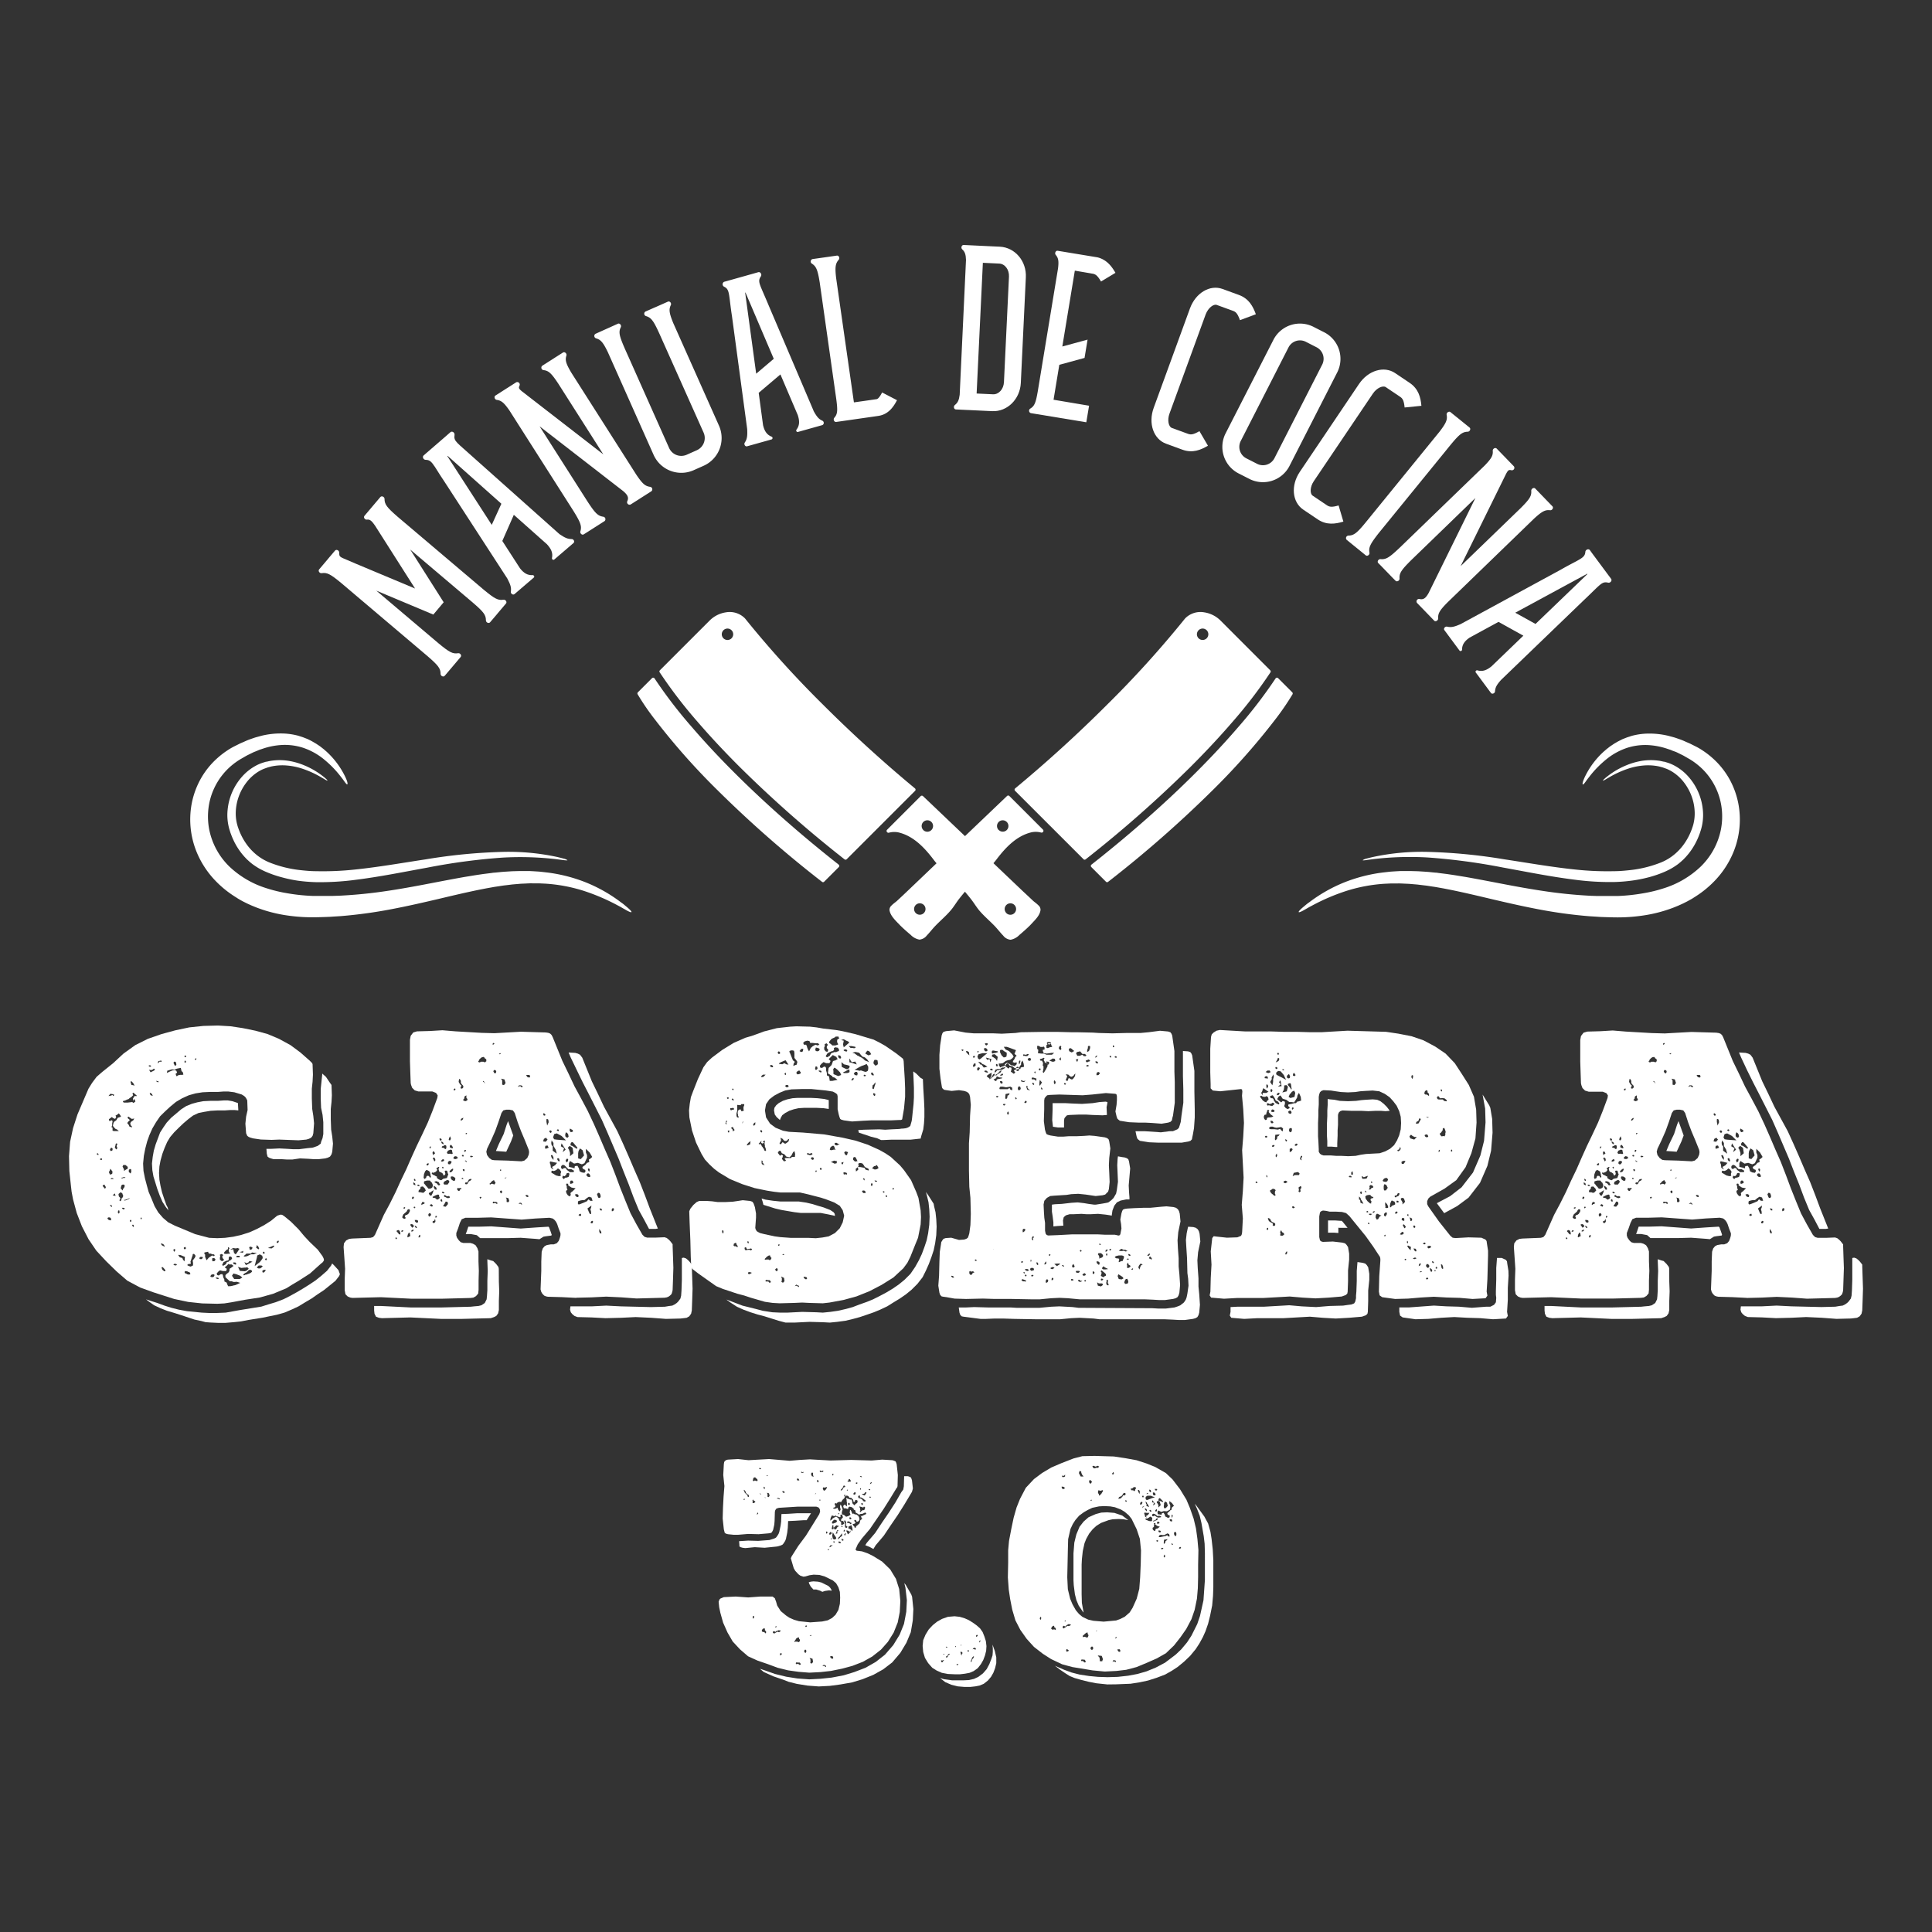
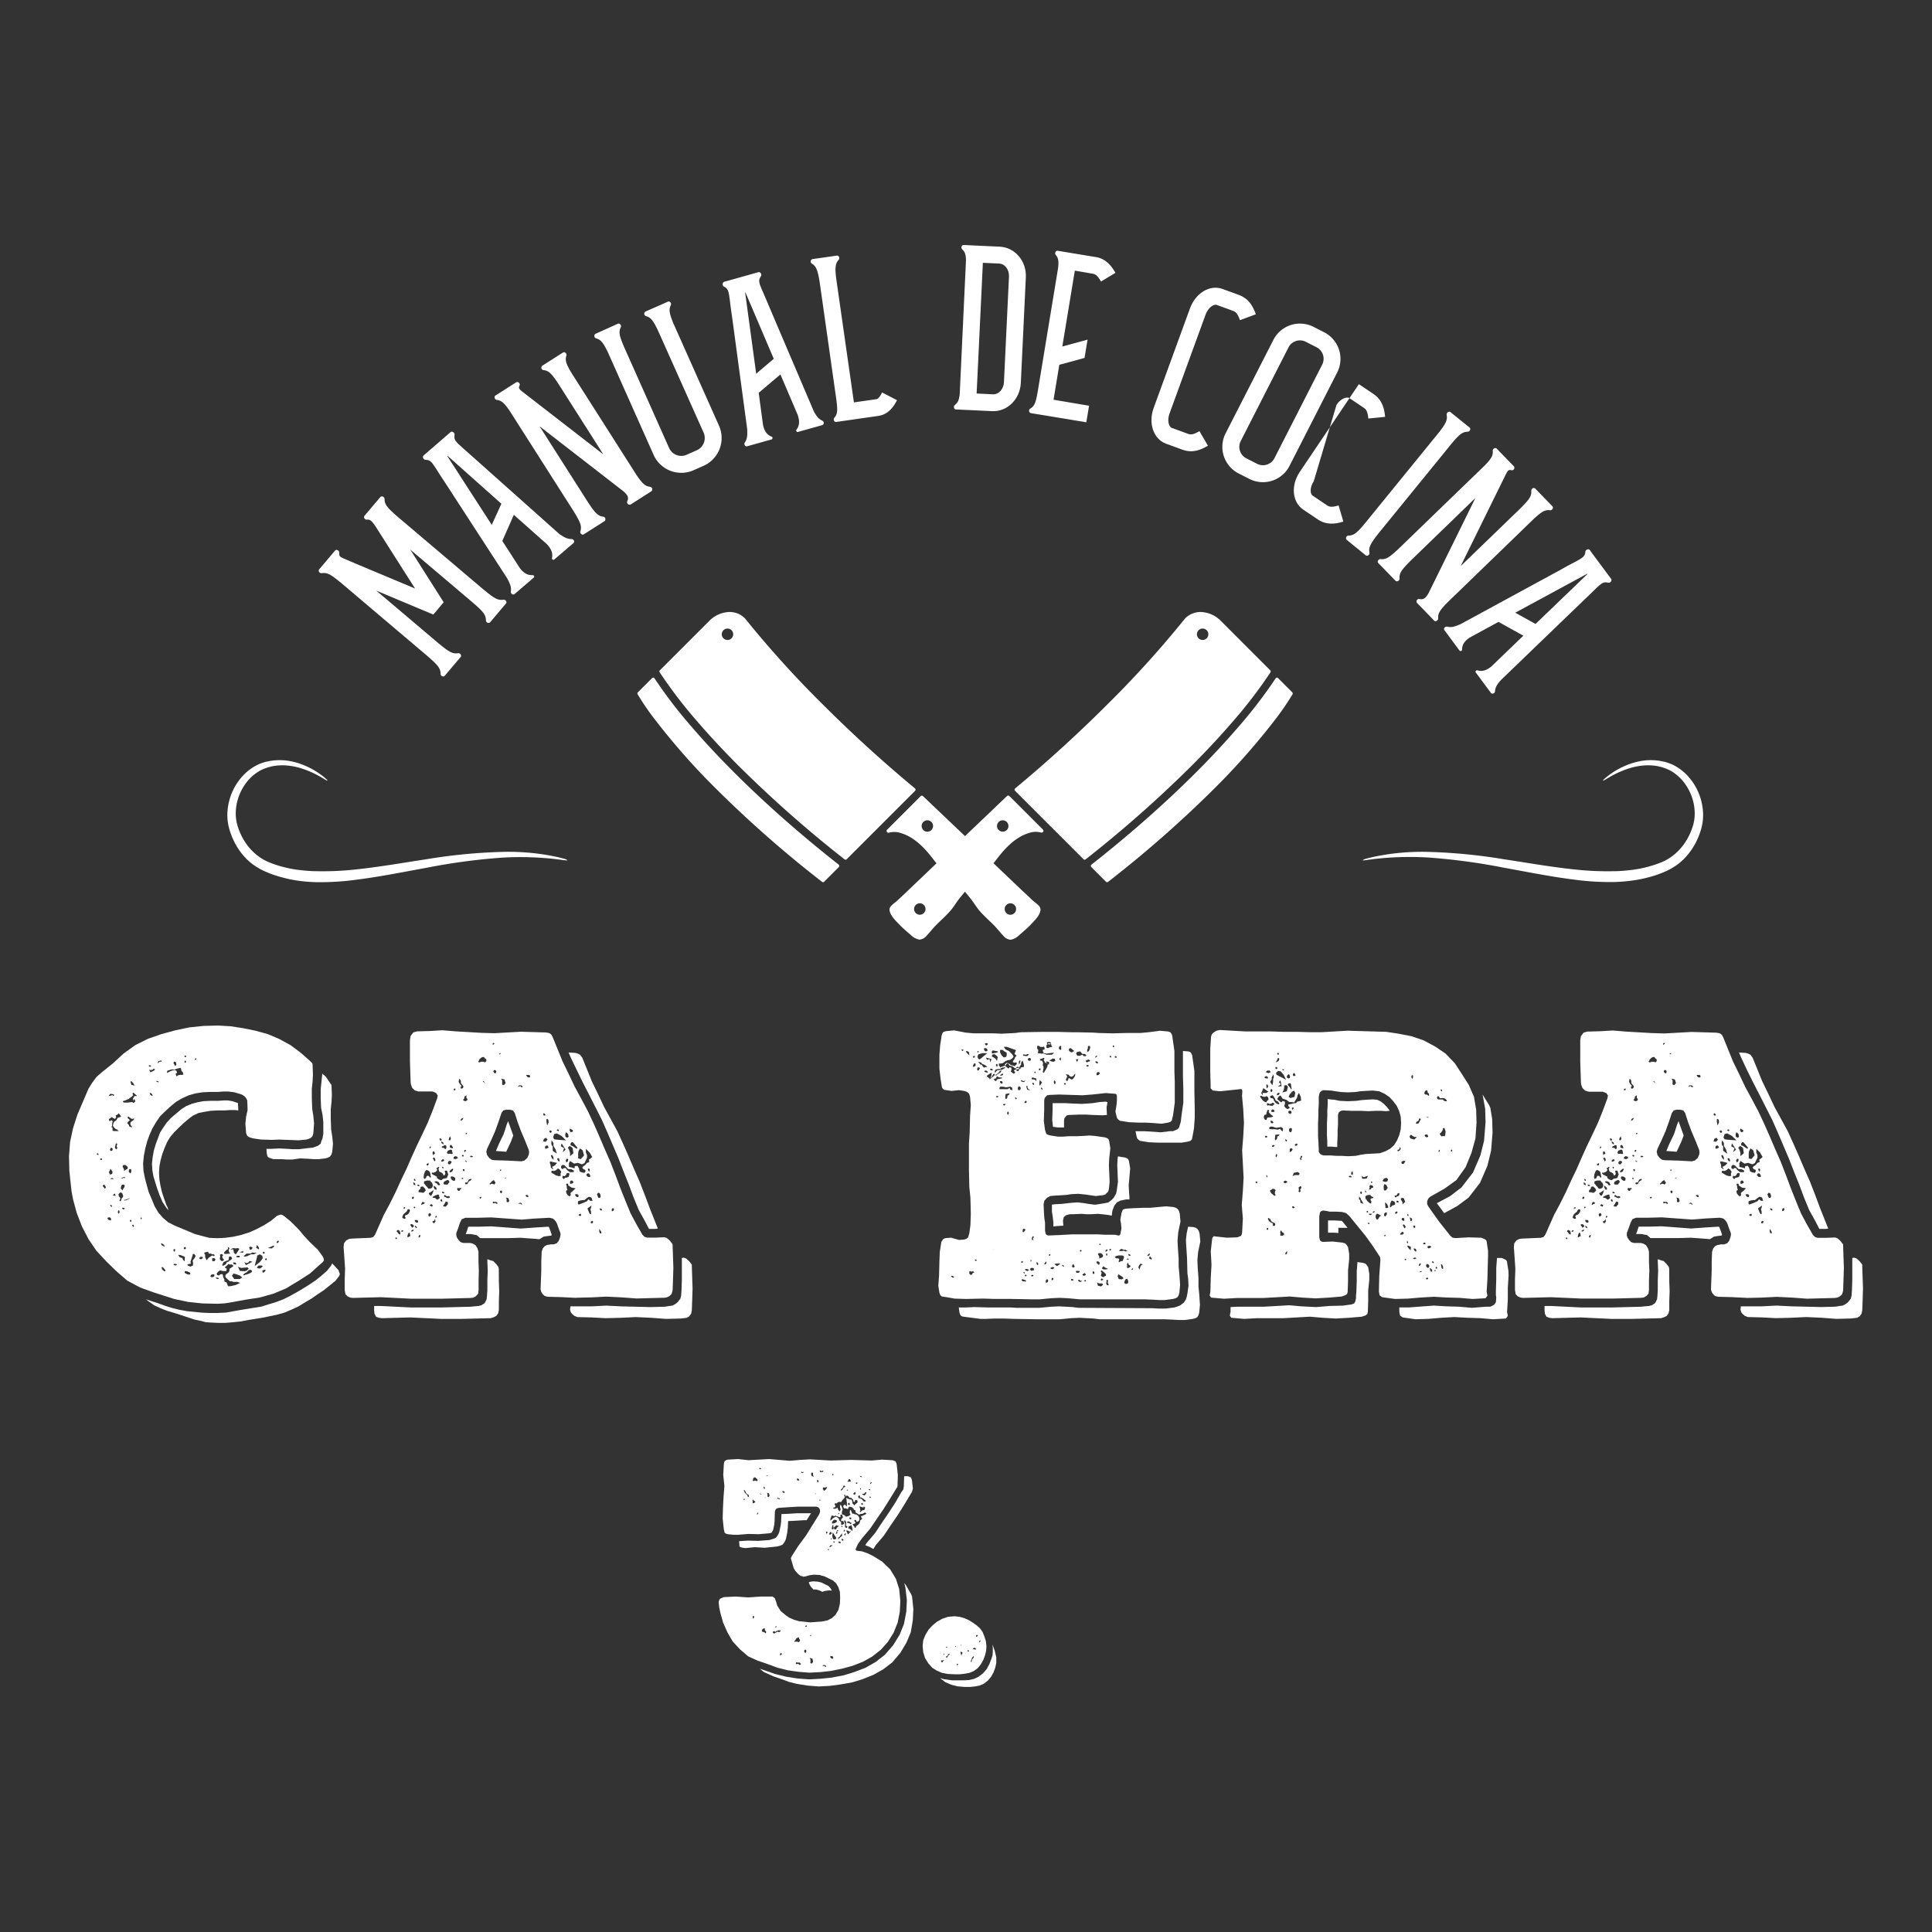
<svg xmlns="http://www.w3.org/2000/svg" id="Capa_1" data-name="Capa 1" viewBox="0 0 700 700">
  <rect x="0" y="0" width="700" height="700" fill="#333333" stroke="none" />
  <defs>
    <style>.cls-1{fill:#fff;}</style>
  </defs>
  <path class="cls-1" d="M116.85,455.13l.4.81.14.67-.4.66-.81.67-3.87,3.48-4.15,2.67-2.27,1.34-2.14,1.34-4.82,2-4.81,1.34-5.21.8-5.08.94-2.54.4-2.54.13-5.49-.13-5.08-.54-5.08-1.07-7.48-2.4L50.8,466.5,46.12,464l-3.87-3.34L38.5,457l-3.61-3.88L32.09,449l-2.41-4.67-1.87-4.82-1.34-4.95-.53-2.8-.27-2.41-.54-5.08L25,418.9l.4-5.21,1.07-4.95,1.6-4.95,4-9.35,1.33-2.14L35,390.16l2-1.74,4-3.21,3.75-3.48,4.28-3.07,4.54-2.27,5-1.74,4.94-1.34,5.08-1.07,5.09-.53,5.34-.14,4.55.27,4.41.67,4.55.93,4.41,1.21,4.14,1.74,4.15,2.27,3.61,2.67,3.34,2.94.94.94.13.4.13,3.75-.13,2.54-.27,2.54v3.61l.14,3.74.4,2.54.27,2.67-.27,3.61-.27.94-.53.67-.81.4-.93.27-2.81.26-7-.26L98.4,413l-3.88-.13-2.8-.41-.94-.26-.67-.27-.53-.4-.41-.94-.26-3.47.26-2.54.54-2.41-.13-3.48-.41-.8-.4-.53-.53-.4-.67-.41-2.67-.8-2.14-.27H80.89l-1.88.14h-2.8l-2.81.13-2.54.4-2.41.67-2.4,1.07-2.28,1.34L61.63,401l-1.87,1.73L58,404.46l-1.47,2.14-1.33,2.27-1.07,2.41-.81,2.27-.67,2.54-.53,2.68-.27,2.81.14,2.67.53,2.67.67,2.54.67,2.41L55,434.54,56,437l1.33,2.27,1.74,2,1.88,1.6,2.4,1.21,7.36,3.07,5.08,1.34,2.94.13,2.8-.13,3-.4,2.94-.67,2.94-.94,2.67-1.2,2.54-1.34,2.54-1.6,2.28-1.87.8-.27.53-.13.54.13.8.54,2.27,1.87,2.81,2.8,2,2.41,2,2.14,2.94,2.81Zm-81.42-37.3-.27.14H35l.13.26.13.14.41.13v-.4Zm1.07,1.87-.27.27.13.27h.54L37,420l-.13-.27Zm1.33,9.5-.4.13-.26.4.4.4.26.4.27.14.27-.54-.4-.67Zm1.34,11.9-.27.4.54.53.8.14v-.67l-.4-.4Zm1.61-44.39.13.27.13.13.4-.4-.53-.27-.94-.13-.66.8.8-.13Zm.26,8.42-.53-.4-1.07.8.13.54.27.13.4-.27h.4l.14.4-.14.67v.81l-.26.53.4.27v1.07l.53.13h1.74l-.27-.27-.27-.13v-.13l-.66-.27-.41-.4-.53-.67.13-.8.27-.67.8-.54.54-.93,1.2-.4-.27-.54-.53-.67-.67.54-.53.27.26.53-.4.67Zm-1.33,19.12-.27.4.4.94.8-.27.14-.8L40,423.45Zm1.07-8.16-.4-.26-.27.13-.27.54.13.4.27.13.4-.13.14-.27ZM40,436.55l-.13.13.27.41.4.26v-.53l-.4-.27Zm1.21-9.49-.27-.14-.4-.13-.27.13-.27.27h.94Zm-.4,6,1.07.27-.27-.93Zm1.47-18.85-.4.27V415l-.14.13-.13.67.4.53.13.14.14-.14.26-.4-.26-.53V415l.26-.41Zm.66,24.34-.13.13-.13.67.4.4.27-.54-.14-.66ZM44,434.28l.4-.4.26-.54-.4-1.07-.67-.27-.53.54h-.14l.14.94.4.4.13.4h.14l-.4.4v.4l.13.13.27-.13.13-.13.14-.27Zm.4-2.94.26-.67.41-.54.13-.53-.27-.4h-.53l-.4.26-.27,1.07Zm0-4.42.26-.13h.54l.27-.13-.27-.14h-.54l-.26.14h-.27l-.13.13v.13Zm-.27,10.7.4.53h.54V438l.13-.27-.54-.13Zm.8-13.37.8-.53.54-.27v-.67l-.8-.67h-.81l-.26.54.53,1.07Zm4.41-27.54-.26-.14-.41-.4L48.4,396l-.14-.13-.13.13-.13.27.26.53-.67.67-.66.4-.14.14v.13l-.8.27-.8.4h-.4l-.27.26.13.27.27.14h1.34l1.2-.14h.27l.13-.13.27.27.27.13.67-.54-.41-.93-.26.4-.14.53v-.53l-.13-.4.53-.94.41-.13.26.13.14-.13v-.27Zm-2.4,37.43h-.14l-.53.27-.8.27-.67.13.27.14h.26l.54-.14,1.07-.53Zm0-29.28-.27-.26h-.27l-.13.26v.27l.8.67-.8.8-.14.4.41.4.4.81.93.26-.13-.4-.4-.4-.14-.67.27-.53.8-.54.4-.66-.93.13Zm.66,19.52-.13-.8h-.4l-.4.27v.8l.67.54ZM47.46,442h-.27l-.13.27v.27l.27.13h.13l.13-.27v-.26Zm-.13-49.87.13.4.13.54.67.13.54.14-.27-.41-.27-.53-.67-.67-.26.14Zm.93,51.61H48l-.14.27.14.13.13.27.27.13.13-.26-.13-.41Zm2.94-2.67-.26.26v.27l.13.13h.13l.14-.13v-.27Zm9.23,33.82,2.67.8,2.54.81,4.82,1.6,2.54.54,1.47.4,1.74.13,2.8.13h2.68l3.07-.26,2.54-.27,2.81-.54,5-.8,2.54-.53,2.67-.54,2.81-.8,2.81-1.2,2.27-1.07,2.41-1.47,2.27-1.34L115,469l2.41-1.6,2-1.61,2.14-1.74,1.34-1.74.26-.66-.53-1.47-1.47-1.61-.8-.8-.4.8-1.47,1.87-2.14,1.87-2,1.61-2.41,1.6-2.14,1.34-2.27,1.34-2.41,1.33-2.4,1.21-2.81,1.07-2.67.8-2.54.8L87,474.65l-5.22.94-3.21.13h-2.8l-2.68-.13-5.35-.53-2.94-.54-2.67-.67-2.54-.8-2.54-.94-2.54-.8-1.61-.53.67.53,2.27,1.61L58.16,474Zm-5.61-88.64-.41-.27H54l-.13.14.13.26.4.14Zm.4,1.34-.54.13-.67-.13.54.93,1.33-.67.27-.4-.4-.26ZM54.55,396h-.27v.27l.27.53.8.27-.27-.67Zm5.75,40.64-.81-2.27-.8-2.41-.53-2.27-.4-2.27-.14-2.41.14-2.4.4-2.14.67-2.41.8-2.14.93-2.14L61.63,412l1.47-1.74,1.61-1.6L66.45,407l1.73-1.47,1.74-1.33,2-.94,2-.4,2.41-.4,2.54-.14h2.67l1.88-.13H85l1.34.13v-.26l-.14-2.41-2-.67-1.61-.27H81l-2,.14H76.34l-2.67.13-2.14.4-2,.54-2,.8-1.88,1.2-1.73,1.47L62,405l-1.6,1.74-1.2,1.73L58,410.35l-1.6,4.27-.67,2.28-.4,2.27-.27,2.41.14,2.4.4,2.28L57,430.8l.94,2.54.94,2.14,1.2,1.87.94,1.21-.27-1.07Zm-3.75-45.05.27.4.53.13.14-.13v-.13l-.4-.14Zm1.87-7.36-1.07.27-.13.4v.4l.27-.26.27-.4h.4l.13.13.27-.13Zm1.34,67.52-.4-.8-.67-.4h-.27l-.13.13.4.54Zm-.8,7.36h-.27l-.13.13v.13l.27.67.66.54h.41v-.4l-.54-.67Zm7.09-69.66.4-.13-.14-.54-.13-.4-.4-.27-.27-1.2-1.34.27-.4.13-.53.27-.94-.14-.93.27-.81.27v.4l-.13.4,1.07-.53.94-.41.93-.13.54.27.26.67-.53.4.13.53.27.4.53-.4.67-.13ZM63.24,386l.4.14.27-.41-.14-.8-.27-.26h-.4l-.26.4.26.53Zm0,67.52.13-.27.13-.4-.13-.27H63l-.13.14v.4l.13.27Zm.4,4.41H63.1l-.13.14h-.13l.13.26.4.14h.4l.27-.14v-.26ZM67,455.4l-1.6-.67H65l-.14-.13-.27.27.27.26.27.41.94.26.26.67.54.54Zm-.27-2.81h.4l.14-.13.13-.27-.27-.4-.4.14-.13.13v.27Zm.4-69.52.27-.13v-.4l-.27-.14-.26.14v.4Zm0,1.2-.26.14v.53l.13.14.27-.14.13-.26-.13-.27Zm1.34,76.61-.53-.13v-.13h-.4l-.41-.14-.26.4.13.4.67.27.13.14.8.13.41-.27-.27-.53Zm1.87-6.55h-.4l-.13.14v.26l-.8,2.41v.13l.13.27v.27l-.27.13h-.53l-.54.4.4.27.4.13.27.14h.27l.8-.4v-.94l-.13-.8.8-1.07.27-.67Zm.54-70.86-.27.27V384H71l.14-.27v-.27ZM72.6,455.4l-.4.4.13.27.13.13h.67l.27-.4.13-.26-.27-.14Zm4.28-.53.53.26.4-.26-.27-.4H77l-.67-.27h-.67l-.27-.67-1.33.27v.53l.13.14h.13v1.07l.14.13.13.4.27.54.8-.94Zm.4,6.82-.67.13-.4.53.13.27.54.14.53-.14.27-.4v-.4Zm0-5.89-.4.14v.8l.26.27.67-.14.27-.53-.27-.4Zm1.47,7.09h-.4l-.27.13.4.27.4.13H79l.27-.13-.13-.27Zm6,1.6-.53-.13-.14-.13h-.8l-1.6-1.47V462l.53-.53.27-.14v-.13h.13l.27-.27.27-.53v-.67l.8-.53.67-.54-.67-.53H83l-.26-.27v.13l-.67.67-.67.54.8.53-.26.8H80.75l-1.07-.26-.67.53-.53.67.27.53.53.14.54-.4.67-.14.26.4.14.81.4.8v.67l.8.4.27.67v.13l.13.13.13.4h.81l.66-.13h.27v-.13h.27l.67-.14,1.74-.8-1.21-.4Zm-5.08-8.95v.8l.54.53h.67l.26-.53-.53-.54v-.26l-.13-.27.4-.54-.54-.4-.67.27.14.67v.13Zm3.08,1.07h-.14l-.13.13h-.27l-1.2.53-.53,1.07.13.14.27.13.93-.53.4-.81h.27v-.13h.4V457l.27-.27h.13l.14-.13h.13l.53-.54-.13-.53-.4-.27H83v.27l-.13.13v.67Zm-.94-2.28,1.61-.13-.41-.54-.13-.4v-.53l.27-.4-.27-.4h-.27v.66l-.53.27-.8.8-.14.54Zm2.68-1.74.13.54.13.67.27.4.4.27.67-.94.67-1.07-.67-.27-.67.14-.93-.14-1.07.54H84ZM87,462.22l-1.34-.53-1.07-.27-.54.8.81,1.2h2l.94-.53Zm-2.54-4.81.13.53.8.27.27-.27-.4-.53ZM85.83,455l-.26.4.26.14h.94l.13-.27-.13-.27Zm.4,4,.67,1.47,1.87.14.27-.14h.13l.41-.26.53-.54-.53-.53h-.14l-.27.13h-.53l-1.2.13Zm.54-5.35,1.2.27v-.13h.14v-.54h-.27v.14Zm4.28,6.56-.27-.14h-.27l-.4.14-.13.13-.14.27h-.13l-.4.4-.54.26-.66.54.26.27.4-.14.14-.13h.4l.27-.13.8-.27.27-.14.13-.13h.13l.4-.4v-.27Zm1.07-6.29-.81-.13-.4.4h-1.6l-.54.53-.4.27v.27h.54l.67-.14,1.33-.66H92l1.07-.54ZM90,457.41l-.67.26-.8-.4.53,1.07h.13l2.28-1.2-1.07-.27Zm.53-4.55.8-.27.14-.66-.8-.27-.41.27.14.4Zm4.15,3.75.53-.81-.13-.4V455l-.94-.53-.93.4-.14.8-.4,1.47-.4,1.6,1.87-1.47Zm-1.07-4h.13l.13-.13v-.13l-.26-.67-.4-.4v-.14h-.14l-.27.94Zm1.07,5.89h-.94l-.4.4-.27.4.54.27h.67l.4-.27.53-.54Zm1.47,1.6h-.54l-.53.27v.53l.13.14h.4l.4-.4.14-.27h.13v-.13Zm-.8-5.88h.4l.13-.13v-.27l-.13-.14v-.13h-.4l-.14.4Zm1.07,1.74-.14-.14v.14l-.13.13-.14.27.14.13.27.14.26-.27v-.27l-.13-.13Zm20.32-67v.41l-.54,5.21v3.48l.14,3.34.53,2.54.27,2.67v4.28l-.13.67-.14.8-.53,1.34-.14.67-1.07.8-1.47.53-.53.14-1.47.13-3.21.4H106l-2-.13-2.81-.14-2.81.14H96.53l.13,1.74.27,1.07.53.4.67.26.94.27h2.81l2.14.14h1.87l2.8-.41,3,.14,1.87.13h2l2.28-.27.93-.26.8-.4.54-.81.27-.93.26-2.94-.26-2.54-.4-2.54-.14-3.75v-3.74l.27-2.54.13-2.41-.13-3.74-.67-.94-1.34-2ZM98.27,451.66l-1.21.53,1.34.14.8-.54.14-.26-.14-.27Zm2.54-2.14-.27.13-.27.27v.4h.54l.13-.4.13-.27Z" />
  <path class="cls-1" d="M208.69,470.24l-5.08-.26-5.08-.14-.67-.13-.66-.27-.67-.67-.41-.67-.26-.93.26-6.69V457l.14-3.48.4-1.2.67-.8.8-.41,1.47-.26h1.07l1.07-.41.67-.8.27-.67.26-.8.14-.67v-.66l-.67-1.74-.54-1.61-.4-.8-.53-.67-.67-.53-1.2-.27-5.08.27-5,.4-11-.8h-.14l-4.68.13h-4.54l-1.34.53-.67,1.34L166,445l-.67,1.74v.94l.27.8.67.94.67.66.93.27h2.54l.94.27.94.53.67,1.07.4,1.21V457l.13,3.47L173.4,464v3.34l-.14,1.34-.8.93-.94.54-1.07.13-10.42.27h-11L138,470l-10.3.26-.8-.13-.94-.4-.8-.8-.27-1.47v-3.88l.14-3.88-.27-4-.27-3.88.14-1.34.8-1.06,1.07-.54,1.07-.13,6.68-.27.94-.27.67-.8,3.2-7.22,2.15-4,2.13-4.28,1.88-4.14,2-4.15,1.87-4.28,1.88-4.14,2-4.15,2-4.27,1.73-4.28,1.74-4.68.14-.94L158,396l-1.34-.54H151.6l-1.33-.4-.94-.93-.4-1.07-.13-.67-.14-3.88-.13-4v-7.75l.27-1.47.93-1.21,1.34-.4,4.68-.13,4.54-.27,4.82.4,9.36.54,4.68.13,9.49-.53h.27l8.82.26.94.14.66.26.54.54.4.8,3.48,8.56,2.27,4.68,2.14,4.54,2.4,4.42,2.41,4.54,2.14,4.55,2,4.54,2,4.68,2,4.55,1.87,4.81,1.74,4.68,1.87,4.68,1.87,4.55,2.14,4,2.14,3.74.8.8.94.27h3.07l3.21-.13.8.26.67.54.54.53.53.67.4.54v.67l.14,4,.13,3.87-.13,4.15-.14,3.88-.13.66-.27.81-.53.53-.54.4-.67.27-.8.13-10.16.27-5.35-.4-5.61-.27-5.35.27-5.48.13Zm-27.94-5.88.13,3.48-.13,3.47v3.34l-.27,1.21-.67.93-.8.41-1.2.4-10.43.26h-7.62l-11.1-.53-10.29.27-1.07-.14-1.07-.4-.54-1.07-.13-1.2v-1.61H138l10.83.54H160l10.56-.27,1.2-.13,1.61-.14,1.07-.26,1.2-.81.67-1.33.13-1.21.14-2.13V464l.13-3.48-.13-3.61v-.67l1.2.41.93.26,1.07,1.07.81,1.07.13.67Zm-36.9-15.51-.14-.4-.26-.13-.14.13v.4l.27.13.13-.13Zm1.2-2.14-.27-.8-.53-.27-.54.27v.27l.27.26.54.67.26.14h.27Zm1.07-.8-.13-.13h-.4l-.27.4.4.13.4-.27Zm1.34-5.75.53-.4.27-.54h.13l.14-.66-.14-.41h-.53l-.27.27-.26.54L146.12,440l-.27.67-.13.4.4.4.4.13.4-.13v-.4l-.26-.27.26-.54Zm-1.34-2.41.27.14h.27l.13-.27v-.13l-.13-.14-.27.14h-.13Zm2.54,10.16-.13-.93-.14-.27-.26-.13-.4.8-.14.67.14.27.8-.41Zm1.34-3.6-.27-.54-.53-.27-.54.14v.26l.14.14.53.8Zm-.14,1.2-.53.13-.4.4.13.14h.27l.4-.14Zm-.66-11.37.26.27h.27l.27-.53-.14-.27h-.4Zm.53-5.48.13.54.67.26-.13-.66-.54-.4-.13.13Zm.4,9.23.14-.27.26-.13-.13-.14v-.13H150l-.14.27.14.13Zm-.13-10.3.27.27h.13l.13-.13v-.27l-.4-.4-.13.13Zm1.47,14.71-.4-.27h-.8l.13.54.4.4h.4l.27-.14Zm-.4,2.54-.13-.4-.67-.4.13.53.4.4Zm.4-15.11H152v-.27l-.4-.26-.53.13Zm2.81,1.61-.27-.54h.13l-.93-.93-.8.13-.14.8-.53.4-.14.67.54.13h.53l.14.14h.8V432Zm-2,16.44v-.13l-.13-.27-.27.13-.13.4-.14.27v.14h.54Zm0,0-.13.13Zm1.61-11.9-.27-.27-.4-.13h-.14l-.13.13-.27.54v.4h.27l.13-.27h.4l.27-.26h.14Zm-.41-9.22.27.53.4-.27.27-.13v-.4l.4-.4.67.13.13.4.41.14.13-.27-.13-.27v-.27l-.27-1.2-.4-.4-.81-.4-.53.53-.4,1.07Zm1.21,3.34.53.67h.67l.54-.27.26-.27.14-.67v-.13l-.4-.93h-.14l-.53-.67h-1.07l-.94.26-.13.14v.67l.53.53v.13Zm-.14-7.89.14.13h.4l.27-.53-.14-.27-.4.14-.27.26Zm1.61,17.78-.4-.4-.27.14-.27.26v.54l.27.4.4-.27.27-.27Zm.13-8.15-.53.4h-.27l-.13.27.26.53.41.27h.26l.54-1.07.27-.94Zm-.67-16.05.14.54.13-.27.14-.13.13-.4h-.4Zm.94,21.53.27-.54-.54-.4-.53.27v.27Zm-.13-12,.4.4.67.26.4.27.4.14v.53l.4.27.13.13.54.27.53.13.67-.53,1.34-.27.27-.67.26-.8-.26-.27v-.4l-.27-.53h-.54l-.26.13.13.4.13.67-.4.53h-.27l-.26-.66-.54-.41-.4-.13-.4-.27L159,424l-.14-.53.14-.14v-.13l.13-.27v-.13h-.27l-.8.53.4.54-.53.67-.94.4-.4-.14-.13.14Zm.26-7.49.14.4v.4l.67-.53h.13l-.13-.4-.27-.41h-.4v.14ZM159.36,434l-.27-.53v-.54l-.4-.13-.8.26-1.07.54-.14.13.27.27h.4l.4.13.27.27.4.27.54-.27Zm-1.61,8.16-.13-.54-.13.27-.14.4-.53.13-.14.4.54.41.53-.54Zm-.13-22.47-.27-.13-.13-.27-.27.27-.13.4.27.14.26.66h.14l.26-.4Zm-.4,9.9-.13.53.26.27.14.54.53.13h.13v-.67l-.4-.4-.4-.27Zm2.27-.4-.4-.54v-.26l-.94-.41H158l-.53.14v.27l.8.4.53.66h.4Zm-1.2,11.5-.14-.14h-.26l-.14.14V441l.14.27.4-.4Zm.93-28.08.14.53.53.14.14-.54-.41-.27h-.26Zm1.07,22.59-.26-.8-.14.13-.27.14v.4l.27.27h.27Zm-.53-21.66.27.67.53.4.13-.13v-.27l-.26-.4Zm1.07,7.09.13-.4-.27-.13-.13-.14-.27.14-.53.53.13.13.27.14Zm.27-5.75-.54.4h-.27l-.26.27.13.27.8.13v.13l.4.27.27-.13.13-.67-.13-.53Zm-.54,7.89h-.27l-.13.27.13.13.14.27.26-.27v-.13Zm.13,9.09-.4-.13-.13.26v.14l.4.27.54-.14Zm1.61,4.28-.13-.67-.67-.13-.27.53-.4.67-.27.27.13.27.81.13.8-.94Zm-.13-6.95.66-.94-.13-.4-.27-.27h-.53l-.94.54-.13.13-.14.54.27.4Zm.8,4.41-.4-.27-.54.14-.27-.14h-.13l-.4-.4-.4.27.13.4.54.13v.14h.13l.67.26.53-.13.14-.13ZM161.9,417.7l.4.4L163,418l.8.13L164,418v-.14l-.14-.53-.13-.67-.53-.13-.94.4Zm1.2,4.14.4-.53.14-.4-.4-.27h-.54l-.4.4v.54l.27.26Zm-.53-8.82.26.13h.27l.27-.53-.27-.94-.4.67Zm.53,11.76.67-.26.4-.67v-.4h-.27l-.4.27-.53.53-.14.4Zm.8-9.35v-.14l-.53-.53-.4.4v.53l.53.27.54.13v-.53ZM165,426.92l-.4-.4-.53-.26h-.67l-.13.53.4.67.66.4.54-.13Zm-.67-32.08.27.26.27-.13.13-.13v-.27l-.13-.27-.13.14-.27.13Zm1.61,24.73-.4-.53-.67-.14-.54.4v.54l.81.13Zm1.34,11.1-.4-.27-.67.13-.27-.13-.27.13v.54l.4.4h.4l.27-.53ZM166.18,392l.53.93.4.27v.4l-.26.4.13.41h.4l.27-.14.26-.4-.13-.53-.4-.41-.4-.53v-.8l-.4-.67h-.14l-.13.13Zm1.47,13.64.26-.67-.66.27-.4.53.26.27Zm.26,21.39-.26-.27h-.27l-.13.27.13.13h.4Zm-.53-8.16.27.14h.26l.14-.27-.14-.14v-.13h-.4l-.13.13Zm.94,5-.14-.27h-.27l-.26.14.13.4.27.26.27-.26Zm-.14-25.8-.4.4.13.26.67.27.67-.27.13-.53-.4-.4v-.94l-.66.4Zm.27,19.25h.13l.14-.27.13-.13-.13-.27h-.27l-.27.27v.26Zm0,3.34.27.13.26.27.14-.13v-.14l-.14-.13h-.13l-.27-.27Zm2.41,6.68-.14-.13v-.13l-.8.26-.4.67-.14.41h-.66l-.27.26.13.27.14.13h.4l.26-.13.27-.53.27-.41.53-.26Zm-1.61-16.71-.13-.13h-.27l-.13.13v.14l.13.26Zm27.68,37.44-1.47.93-1.34-.13-5.48-.4-4.68.13h-10l-1.2-1.07-.67-.13-1.47-.27h-1.87l.4-1.07.53-1.6h3.75l4.54-.13,10.7.8,5.61-.4,4.42-.27.26.27.54,1.47.4,1.2-.14.27-2,.26ZM171.39,418.9l-.67-.13h-.27l-.13.4.4.13.54-.13V419Zm4.55-34.22.26-.14v-.67l-.26-.26-.27-.14-.14-.27-.26-.26-.67.13-.4.27-.54.53-.13.4-.27.27.14.27.4.13.26-.13.14-.13h.93l.67.26Zm-1.47,49.2-.27-.27-.4.13V434l.13.13v.27Zm1.33-41.45-.4-.4v-.13l-.27-.27-.13.13v.14l.4.26v.14h.13l.14.13Zm15.91,25-.13-.8-1.34-3.34-1.47-3.48-1.2-3.21-1.07-3.34-.67-.94-1.2-.26h-1.21l-1.07.26-.66.94-1.07,3.21-1.21,3.34-1.47,3.34-1.47,3.08-.27,1.07.27,1.2.8,1.07.94.67.94.13,4.94.14,4.82.26,1.06-.26,1.07-.94.54-1.2Zm-13.1,11.5.4.27.4-.4.14-.4-.4-.41-.14-.4-.4.14-.53.4-.41.53-.26.14v.26l.26.14.27-.27Zm-.13-50.54.13.14.27-.14.27-.27-.27-.26-.27.13-.13.27Zm1.73,57.36-.4-.27h-.66l-.41-.13-.26.4.26.27.41-.14h.4l.26.27h.4Zm-1.06-48.13-.27.26-.14.27.27.54.4.26.27-.26.13-.4-.13-.41Zm4.94,18.58,1.87,5.21-.8,2.14-1.74,3.75-3.74-.27,1.07-2.54,1.74-3.61,1.07-3.34Zm-3.34-24.33.4.13.4-.4h-.4Zm.94,42.11-.27-.26-.27.13v.4Zm.26,7.89-.13-.4-.27-.13-.27.13-.13.27.13.4.41.27Zm.81-40.78-1.21-.26.4.66V393l.67.14.4-.54.14-.13v-.13Zm.4,35.83.4-.26h-.4l-.4.13Zm1.33,8.16-.26-.94-.94-.26.27.53v1.07l.53.13.4-.4Zm3.08-41.31.53-.14.4-.13.41.4h.4v-.4l-.54-.27h-.67Zm1.6,42.65-.26-.54-.54-.13-.53.53.4-.13h.4l.27.27Zm2.28-2.94-.14-.41-.53-.13-.4.13.13.27.27.27.53.13Zm.66-43.46-.26-.53h-1.21l.27.53.27.27.67.13Zm4.68,13.77.27.41h.4l.14-.27v-.14l-.27-.26-.4-.27v.27Zm0,9.76.94.14.67-.8-.27-.27-.27-.4-.8.4Zm2,2.28-.4-.8-.8.13-.14.8.27.27.4-.14Zm0-9.23-.13-.93-.41-.27-.26.13v.94l.26,1.34Zm.27,3.48.4.4.26-.13.14-.27v-.27l-.4-.27-.4.14Zm.53,13,.94.67-.27-.54-.27-.4.54-.27.66-.4.27-.4.4-.4-1.33-.27-1.21-.27-.13.54.27.67Zm.54-4.55h-.41l-.13.13.27.81.67.8v-.94Zm-.27-5.35-.14.94.14.8.4.4v1.61l1.47,1.07-.4-1.47-.8-1.34v-1.07Zm3.21,12.17.27-.8-.54-.8-.67-.41-.53.54-.54.27-.4.13-.67-.13-.27.4.14.4.53.27,1.07.66,1.07.27.67-.13Zm-2.68-13.24.4.67.94.14,3.34.26-1.6-1.6-1.74-.94-.94.27Zm1.34-2.54.54.27.13-.13.13-.27-.13-.13-.27-.14-.27.14Zm.8,10.16-.4-.13-.27.27.14.4.27.4.4.13.13-.26Zm1.87-3.74-.26.67-.27.8,1.07-.93-1.47-2.28-.27,1.07Zm-.53,7.62.4-.4H205l.4.67,1.07.8h1.34l.13-.27v-.26l-.94-.54h-1.07l-1.33-1.34-.67-.26-.53.4-.14.4.14.53Zm.94,3.08h.4l.8-.27.27-.8v-.4l-.27-.27-.67.13-.27.67-.26.13-.14.27-.8-.13-.13.67.53.53Zm0-15,.4.4.4.14.4-.4-.14-.81-.26-.4-.54-.4-.26.67Zm.13,8.69.27.81.53-.41.13-.8-.26-.13h-.27Zm2.54,11.23,1.07-1.07-1.47-.26-1.21-.81v-.53l-.53-.13-.27.4.27.53v.67l.27.67-.54.4.14.8.53.8.67.41.4-.54-.13-.67.4-.4Zm-1.74-15.77.13.26.27.41.4,1.2v1.2l1.21-1.07-.27-1.87-.27-.27-.8-.53Zm1.07-32.63-.8-1.87,2.41.14.93.26.8.41.81,1.06,3.47,8.56,2.27,4.68,2.14,4.55,4.82,8.82,2.14,4.68,2,4.55,2,4.68,2,4.54,1.87,4.81,1.74,4.68,2.94,7.36-.8.13h-2.4L233.43,442l-2-3.61-1.87-4.54-1.74-4.68-1.87-4.68-1.87-4.82-4-9.35-2-4.55-4.68-9.23-2.27-4.41L209,387.75Zm2.54,38.11-1.34.27-1.47-.94-.4.8v1.34l1.21.27.8.26.13-.8.94-.13.53.93.27,1.07.8.4.94.14.4-.54-.14-.53-.66-.27-.4-.53.26-.4.8-.54.67-.8.81-.27-.14-.93.67-.41.54-.53-.94-1.6-1.34-1.34v1.34l.4.93v.94l-.93,2-.94.4Zm-2.94-11.63.4.53.54-.13.26-.14-.13-.53-.54-.27-.4-.27-.13.41Zm.94,18.05h-.54l-.27.4v.67l.27.13.8-.27.14-.4Zm43.58,39.17-.13,4-.14,3.88-.26,1.2-.67.94-.94.53-1.07.14-1.2.13-5.22.13-5.34-.4-5.62-.26-5.35.26-5.61.14-5.08-.27-5.08-.13-1.07-.41-.8-.66-.54-.67-.27-.94.14-1.2h7.62l5.35-.27,5.34.27,10.83.26,5.08-.13,1.61-.27,1.07-.13.8-.4.8-.54.54-.53.8-1.07.27-1.07.13-1.87.13-3.88V455.8l.67-.13.81.27.66.53.54.54.53.66.4.54v.67Zm-43.05-52.68-.4-.4h-.4l-.27.4-.13.27.13.54.54.13,1.6,1.07.13-.14.14-.26Zm.54,18.85.4.54.66.13.14-.4v-.27l-.4-.4h-.54l-.4.14Zm6.28,2-.4-1.2-.94-.27-.8.53-.8.67h-.67l-.8.14-.81.26-.13.81.27.4.53-.14,1.34-.53,1.2-.54.27-.4.27-.27.67.54Zm-5.22-15.38.94.27,1.2-1.34-.53-1.87-.94-.67-.53.94-.14.8Zm1.07,20.46-.13-.4-.4.13-.27.14-.13.26.4.27h.27l.26-.13Zm2.28-15-.27.26-.13.4.53.54.67.13.27-.26-.14-.54-.4-.53Zm.93,14.7h.4v-.8l-.26-.94.26-.53.14-.8-1.47,1.07.67,1.6ZM213.11,424l.13.27.27.27.13-.54v-.4l-.13-.13-.27-.14-.27.27Zm1.73,18.45-.26-.13-.27.13-.27.27v.4l.4.14.27-.14.13-.27Zm1.47-9.76.27.81.27.53h.53l.27-.53-.13-.67-.27-.54-.54-.13Zm1.61,14.18-.14-.67-.66-.94v.94l.26.67Zm.13-8.83-.4-.13-.27-.14-.13.14.13.4.27.27h.4Zm3.61.8h.27l.4-.26.13-.41-.13-.4h-.4l-.27.27Z" />
-   <path class="cls-1" d="M327.41,384.41l.13,2.27.27,4.28.13,3.34v3.08l-.4,4.27-.53,3.08-.13.8-.14.14-.4.13h-.67l-2.94.13h-7.09l-2.94.14-4,.26-2.94-.4-.93-.26-.41-.27-.26-.67-.27-.94-.4-1.87v-4.68l-.14-.67-.4-.4-.67-.4-.53-.27-2.54-.4-5.35-.53h-2.94l-4.14.13-2.28.4-2,.81-2,1.07-1.74,1.33-1.2,1.74-.4,2.27.4,2.54,1.47,2.28,2,1.47,2.67,1.07,2.14.4,5.08.27,7.62.66,6.82,1.21,4.68,1.07,4.41,1.47,4.15,1.87,2.14,1.2,2,1.34,3.34,3.07,1.47,1.74,2.54,3.61,1.88,4.28.8,2.14.8,4.55.13,2.4-.13,2.68-.94,4.81-.93,2.27-1.87,4.68-1.07,2.14-1.47,2-3.61,3.34-4.28,2.67L315,467.84l-4.68,1.87L305.62,471l-5.08.94-2.41.27-4.95-.14-2.54-.13-2.8.13-5.35.14-2.54-.14-2.81-.4-5.08-1.47-2.41-.8-2.54-.67L261.9,467,259.49,466l-6.42-4.54-2.27-1.74-.27-.67-.13-.93-.13-2.95-.14-5.74-.27-6.56-.13-4,.4-.93,1.07-1.34,1.21-1.07.93-.4h2.81l1.87.13,2,.27h2.8l2.68-.13,1.87-.27,1.74-.27,2.67.27.8.27.41.53.26.67.27.8.4,2.28v1.47l-.27,3.74.14.53.4.67.67.4.53.27,1.61.4,3.74.8,2,.27,3.74.27h6.42l2.67.13,2.41-.26,2.27-.41,2.27-1.2,1.74-1.74,1.07-2.14.53-2.4-.53-2-1.07-1.6-2-1.21-2.8-1.07-2-.66-4.68-1.21-2.94-.67h-7.08l-2.28-.26-2.54-.4-4.54-.94L269,429.06l-4.54-1.87-4-2.41-1.74-1.33L257,421.84l-1.6-1.73-1.21-2-2-4.14-1.47-4.42-.94-4.68-.13-2.54.26-2.4.41-2.41.8-2.14,1.74-4.41,2-4.28,1.34-1.87,1.74-1.61,3.74-2.8,4.14-2.54,4.28-1.88,2.28-.66,2.27-.81,2.14-.8,4.68-1.2,4.81-.54,2.27-.13,4.95.13,2.41.27,2.27.4,4.68.54,2.27.4,4.68,1.07,6.69,2,2.14,1.07,2.14,1.21,3.87,2.67,1.87,1.47.67.54Zm-65.65,61.37-.13.13v.53l.4.54.14-.67-.14-.53Zm1.74-39.45-.13-.26h-.27l-.27,1.07.54.26-.13-.26-.14-.4.14-.27Zm5.88,68.19,2.55.94,2.54.8,2.54.67,5.08,1.6,2.54.67h3.21l5.48-.27,4.94.14,2.41.13,2.67-.27,3-.4,2.8-.67,2.41-.66,2.41-.81,2.67-.93,2.27-.94,2.54-1.2,2.14-1.34,2.41-1.47,2.14-1.47,2.14-1.74,2.14-2.14,1.87-2.4,1.2-2.41,1.07-2.41.94-2.54.8-2.4.53-2.55.41-2.94.13-3.07-.13-2.68-.27-2.54-.54-2.27-.13-.8-.67-1.07-1.2-1.87-.94-1.34.4,1.47.54,2.27.27,2.54.13,2.68-.13,2.94-.41,3.08-.53,2.54-.8,2.4-.94,2.54-1.07,2.28-1.34,2.4-1.73,2.54-2.14,2.14-2.14,1.74-2.14,1.47L321,468.37l-2.27,1.2-2.41,1.21-2.27.93-2.67.94-2.41.93-2.41.67-2.94.67-2.81.4-2.67.27-2.41-.13-5.08-.14-5.35.27h-2.67l-2.81-.13-3.47-.54-2.54-.67-4.82-1.2-5.61-2.14h-.13l1.47,1.07,2.27,1.47Zm-5.61-76.34.27-.27v-.13l-.27-.27-.27.13-.13.14.13.27Zm-.13,11.63.13.27v.13l.27.14.13-.14v-.13l.13-.27-.26-.27Zm2.13-7.75.27-.27-.4-.4-.67.13h-.4v.4l.27.4.53-.26Zm-.26,7.88.4-.26.27-.27-.41-.54-.13-.4-.4-.13-.4.4.4.27.27.4Zm-.14-11.36.27.13.27-.13-.14-.27-.26-.26h-.27l-.13.26Zm.14-3.61h.13l.13-.13v-.27l-.13-.13h-.27l-.13.13.13.27Zm1.33,55.89v-.14l-.13-.4h-.27l-.53.27-.14.67.27.27h.54l.4.26.27.14v-.54Zm2.81-50.81h-1.07l-.26.4-1.21-.13v2.14l-.27.93v.81l.14.53.53.27.14-.4-.14-.14-.13-.26v-.41l-.13-.4.13-.93.4-.4.54-.14.26.67h.54l.4-.27-.14-.4v-.8l.27-.67Zm-.4,6.28-.13.27-.27.27V407l.53-.53Zm2.81,46-.4.13h-.4l-.27.13h-.14l-.4-.26-.13-.4h-.27l-.26.13v.4l.13.4.4.14h.13l.14-.14h.53l.27-.13.27.13.13.14h.27l.27-.14.13-.13v-.14l-.13-.13Zm-.94-37.44.67-.27.14-1.2-.81.67-.53.67.13.27Zm-.27,34.9-.13.13.27.53h.27v-.53l-.14-.13ZM271.93,461l-.67-.14-.27.4.13.27.27.14.4-.14.54-.27-.14-.26Zm1.2-54-.27.54.14.27h.26l.4-.41v-.8Zm3.07,8.43.27.53.27.27.13.4.14.27.26.13.27-.13v-.27l-.13-.54-.14-.4-.13-.13V415l-.13-.54v-.4l.13-.27v-.27l-.13-.13v-.27l-.67.67h.13l.13.14.27-.14V414h-.13l-.27.26h-.27l-.13.14v-.14l-.27-.26v-.27l.14-.27v-.13l-.14.13h-.13l-.14.27-.66.67.26.26.14-.13.26-.13.27.53.14.14.13.4Zm-.26-5.08.26-.41-.26-.4-.27-.13-.14.13v.54Zm.66-20.19.81-.8h-.94l-.53.4-.14.4.14.13Zm-.4,31,.14-.27.13-.14-.27-.13-.13-.13h-.13v.93l.13.4.94.4-.41-.66Zm26.21,18.58-.4-.54-1.21-.8-2.4-.93-1.87-.54-2.14-.67-2.28-.53-2.67-.4h-6.68l-2.68-.27-2.67-.4-1.47-.4.4,1.2.26,1.07,4.28,1.34,2.28.53,4.68.8,2.27.27h7.22l2.81.54,2.4.53ZM279,454.87h-.4l-.67.4-.93.93.4.27.26-.13h.81l.4.27.4-.27.27-.54-.4-.4Zm-.13,8.95h-.8l-.41-.13-.4.4.4.27.41-.13.13.13h.27l.26.4.54-.13v-.27Zm.67-77.94h-.4l-.14.4.27.27.4.13H280l.13-.27-.27-.4ZM282.89,405l.53-.94,1.07-.8,1.47-.8,1.61-.54,1.74-.4,2-.13h4.55l2.54.13,1.87.27v-3.21l-1.6-.4-2.41-.27-2.54-.13H289l-1.87.13-1.88.4-1.6.54-1.47.8-.94.8-.66.94-.14.93.27,1.47.67.94,1.2,1.07Zm-1.47,54.41-.27.27-.27.13.14.54.4.27.26-.27.14-.27-.14-.4Zm.67-77.54h.26l.27-.14v-.4l-.13-.26-.4-.14-.27.27v.4Zm6,36.23-.26-1.07-.54.54-.53,1.06-.67.67-.67-.13-.54-.13-.66-.81-.94-.4-.53-.93-.54.13-.4.67.53.67.27.4.54-.4.53.26-.13.67-.27.54.4.53.4.4.54-.13.13-.27-.4-.4v-.27l.4-.13h1.87l.27-.4H288Zm-5.75,32.76h-.26l-.14.26v.27l.4-.13.14-.14V451Zm0-65.65v.4l.41-.13.66.13.81-.4.66.4.81.13-1.07-1.6-1.61.67-.53.27Zm.14,28.88v.4h.27l.13.13.67-.8.8.54h.27l.4-.27.67-.54.26-.93-.53.27-.27.4-.53.13-.54-.13-.53-.67-.8-.4.26.93-.4.81Zm.53,48.4.27.67v.8l-.13.27v.26l.53.27.54-.53v-.14l-.14-1.07Zm.4-8,.4.26.41-.26-.41-.14Zm1.21-65.78h-.14l-.26.4.13.13v.14h.13v.13l.27-.13v-.54Zm-.14,4.81.4.4h.4l.41-.13v-.4l-.27-.27h-.54l-.26.13Zm1.74-12,1.07,2.67.4.27.27.27-.4.66-.14.81.67-.27.4-.14h.14l.27-1.06-.54-.81-.27-.26-.26-.41v-1.73l-.14-.81-.53-.13h-.54l-.4.13v.14h-.13l-.14.13ZM289,465.7l-.54-.27L288,466l.4-.13h.4l.4.4h.27v-.4Zm1.07-77.28-.27-.27-.13-.27h-.27l-.13.14h-.14l-.53.4V389l.4.27.67-.13.13-.14H290l.14-.13Zm.67-8.42-.67.13v.27l-.4.4.4.27h.13l.14.13.53-.27.13-.53V380Zm1.33-1.47.27.53.13.53.27.67.4.67.67-1.34.27-.13.13-.13v-.14h.14l.13-.13.94-.53h.13l.67.26.27-.13.4-.13-.27-.27-.13-.27h-1.07l-1.07-.13h-.81l-.26-.67-.81-.14-.93.27-.54.54.27.67Zm-.4,84.09h-.53l.13.4.27.27.53.27.4-.4-.26-.4Zm2.68-44.39V418l-.4-.27-.41.27h-.4l-.4-.27-.4.27.27.4h.53l.14.13h.53Zm.13,1.07h-.4l-.27.4.14.27.4.27.4-.13.13-.27-.13-.4Zm1.6-32.75-.13-.14h-.4l-.13.14v.4l-.14.27.14.13v.27h.4l.26-.27.14-.27Zm.67-6.69-.8-.27h-.4v.14l-.13.4v.53h.13l.4.27.67-.13.4-.54Zm-1.33,44.39.13.4h.13l.14-.13.13-.4h-.4Zm1.73-36.37h-.26l-.4.14.8.53h.13l.27-.13-.13-.4Zm3.48,3.75h.94l1.87-.4-1.07-.81-.54-.13h-.13v-.13h-.13v-.27h-.14v-.13h-.13l-.8-.54-.27-.13-.27-.27.27-1.87,1.07-1.07.53-1.47H302l.26-.14h.27l.94-.53v-.13l-.27-.27-.13-.4-1.34-.67-1.47,1.47.67.67-.4.8h-1.21l-.93-.4-.8.67-.54.67.13.66.67.14.54-.4.53-.14.4.54v.93l.27.94v.8l.8.4Zm-3.21,31.55h-.27l-.13.4.27.27h.27l.13-.27v-.27Zm2.14-42.11h.27l.27-.67-.54-.67v-.54l.4-.66-.53-.54-.67.4.13.67-.13.13-.13.27v.8l.53.67Zm1.6-.14-1.33.67-.67,1.07.27.27.26.13.94-.53.53-.94.81-.27.26-.13h.81l.13-.13.8-.27v-.67l-.26-.27-.14-.27h-.27l-.53-.13h-.13l-.14.13h-.13l-.27.14.13.53-.4.54Zm.41-2.14h1.07l.8-.26.27-.14-.41-.8v-.54l.14-.53.4-.13.27-.27-.27-.27v-.27h-1.07l-.27.27-1.2.54-.8.93-.14.54.67.4Zm.66,37.71.54.13-.27-.4-.13-.54-.27-.53h-.53l-.67.53-.27.81.4.26.67-.13Zm.94,4.14h-.53l-.41-.13-1.2.53.8.27.4.27h.41l.53-.14Zm1.61-31.15-.41-.94-1.07-1.07-.53-.4-.13-.13h-.14l-.13-.14-.27.27-.27.54.14.26v1.21l.13.13.67.27.94.4Zm-1.48,24.73v-.13h-.8l-.13.4.27.4.66.14.14-.14h.13v-.13h.14l.53-.14-.67-.26Zm.41-31.15.66.54.14-.14.27-.13-.27-.8-.8-.27Zm2-6-.27,1.34.27,1.07,1.07-.93.94-.81-.41-.4-.66-.27-.94-.53-.53.13-.14.14h-.53l.67.13Zm.94,10.3H307l.27-.13.4-.27.14-.4v-.4l-.81-.27-1.2-.27-.93-.8.13,1.74ZM305.62,421l-.8.27.13.4.27.27.26-.4Zm2.14-33.42-.27-.14-.14.14-.53.26-.4.27-.94.4.14.14v.13H307l.27-.13h.27l.27-.27Zm-1.88-6.82.81.27.26-.27v-.27l-.4-.27H306l-.4.27Zm.14,44h-.4v.41l.13.4.54-.14.53.14.13-.27-.26-.4Zm1.2-7.08v-.27h-.13l-.27-.13-.53-.14-.41.41.14.4.13.26.27.27.27.13.26-.26.14-.54Zm.94-38h.67l.66.13.54-.27-.13-.26-1.34-.27h-1.07Zm2.27,6-.53-1.06-1.34.26v-.13l-.4-.54-.14-.4-.26-.26v1.33l.67.14Zm-1.2,5.49V391l.13-.13v-.14l-.27-.13-.26.13-.14.27-.26.27v.13H309Zm4.94-7.36-.8-.67-.27-.13-.53-.13-.27-.27h-.13v-.13l-.27-.27-.4-.54-.27-.26-1.33-.27-1.07.27.8.26,1.07.81.4.13.4.27.27.13h.13l.13.13.27.14.54.4.53.53,1.34.54.13.13v-.13Zm-3.47,36.9-.54-1.07-.26-.4h-.54l-.27.4v.54l.67.67Zm-.14-32.35H310l-.27.13-.13.14-.27.53.27.14.13.26h.54l.26.14.14-.4.13-.27-.13-.14Zm3.88-.4.14-.67v-.8l-.54-.94h-.13l-.94.4-.8.27-.8.4-.94.54-.8.4,1.87.4.4-.14,1.61.54.53-.13Zm-4.28,36.5.81-.67-.14-.94-.8.67Zm4.42-1.07-.94-.4-.13-.14h-.14l-.4-.67-.4-.53-.13-.13h-.14l-.4-.14h-.53l-.4.27.13.8-.27.27.54.13h.4l.67.14.8.13.13.27.27.4.94.27h.13l.13-.14Zm16.31-34.9L331,391l.13,3.21v3.34l-.13,2.41-.53,5.08-.14,1.07-.53,1.87-.81.53-.8.27-1.07.13h-.4l-.93.14-2.81.13-2.27.14-2.14-.14-5.62.14-2,.13.26.94,4.41,1.47,2.14.53,1.48.67h.66l2.94-.13h7l3.74-.41.13-.66.81-2.68.26-2.14.14-2.27v-3.08l-.14-3.2-.26-4.28-.14-3.21-.93-.54L332,389l-1.07-.8ZM313.1,431.34h-.53l-.27.4.54.53h.8l-.13-.67Zm-.13-3.88.4.27-.13-.27v-.4l-.27-.14h-.13l-.14.14v.13Zm.13-38.1-.13.26-.13.14.53.26.4-.4-.26-.13h-.14Zm2.28-7.89-.4-.54-.67-.27-.4.41-.4.66,1.2.67.53-.26.4-.14Zm.4,47.19-.14.27-.13.53.4.27.27-.53-.13-.4Zm-.14-39.44.27.27.27.13h.4v-.26l-.13-.27-.4-.54-.41.14Zm1.74,32.89-.13.4h-.54l-.8.8h.14l.8.41h.4l.53-.14.54-.4-.54-.94Zm-.13-29.68v-.27l-.54.54-.13.26-.27.14-.13.13-.13,1.07.26.27h.27l.27-.94.26-.67v-.26Zm-.67,3.61-.13.13-.14.27.27.4.13.27L317,397l.13-.27v-.4Zm.67-9.89.8-.54v-.67l-.13-.8-.54-.13h-.53l-.27.53-.13.67.26.4Zm0,41.58h-.4l.26.4h.54l.13-.14v-.13Zm2.94,3.87h-.27v.4l.27.14h.13l.14-.27v-.13Zm.94,1.47H321l-.13.27.13.27.14.13h.13l.13-.26v-.27Zm2.67-2.54-.13-.13h-.14l-.13.27v.13l.13.27.14-.13.26-.14Z" />
  <path class="cls-1" d="M350,470.64l-4.15-.13-2.94-.53-1.07-.14-.67-.13-.53-.54-.27-.8-.4-2.54.27-3.61.13-5.21.14-3.48.4-2.54.13-.94.4-.66.4-.54.81-.27,2-.13,2.81.8,1.87-.13.8-.27.54-.4.26-.67.27-.93.4-3,.14-4L351.6,434l-.4-4-.13-5.88v-9.9l.27-4,.13-5.88.27-4-.27-2.94-.27-.94-.4-.53-.67-.41-.8-.26-1.87-.27-2.68.27-1.87-.27-.8-.13-.53-.4-.27-.41-.14-.8-.4-2.54-.4-3.47v-5.08l.27-3.48.4-2.54.13-.94.27-.8.4-.53.94-.27,2.94-.27,4.14.8,2.95.27h7.08l3.08.13,4.94-.26,2-.27,8-.13H383l5.08.13h2l5.88.13,2.14.14,4.95.13,5.08-.13h5.08l2.94-.27,4.14-.54,2.94.27.81.27.4.53.27.67.8,5.62v7.49l.13,3.74v7.49L425,404.2l-.26.93-.14.8-.53.54-.81.27-2.4.4-3.48-.27-2.54-.13h-2.4l-3.35-.14-3.34-.53-.53-.4-.4-.4-.27-.81-.4-1.74.4-2.4.13-1.74v-1.34l-.13-.67-.4-.26-3.48-.27-4.95.53-3.47.27-8.43-.27-3.47.14-.94.13-.53.54-.4.53-.14.8v3.21l-.13,4.28.4,3.08.27.93.27.67.53.27.94.26,2.67.41h2l1.88-.14H390l2.81-.13,1.87-.14,1.88.14,3.74.53.8.27.54.4.26.8.4,2.54-.4,3.48-.13,2.67.13,2.54.14,3.48-.27,2.54-.27.94-1.07,1.07-.93.26-2.54.27-3.61-.53-2.68-.27-2.54.13-1.74.27-4.41.27-1.47.13-1.2.67-.94,1.07-.26,1.34.13,2.8.13,2,.27,1.87v2.81l.13.67.14.53.4.4.53.14,3.61-.14,4.82-.26h9.62l2.54.13h3.48l.67.13.53.14h.4l.4-.4.41-2.14-.14-1.61-.27-1.6.41-2.27.26-.81.27-.53.67-.27.93-.13,2.41-.14,3.34-.13h2.54l4.15-.4,1.74-.13,2.54.26.93.27.67.53.4.67.27.94.27,2.81-.81,3.87-.26,2.95.13,2.8.27,3.75v2.94l.27,2.81.26,3.87-.26,2.81-.27.94-.4.67-.67.4-.94.26-2.94.4h-2.14l-2.14-.13-3.07-.13H391.18l-4.28-.4-2.94-.14-3.08.14-4.14.4h-3.08l-7.22-.14h-6.15l-4.14-.13Zm-4.28-7.75-.4-.54-.54-.13-.13.13v.14l.4.4Zm88.91,7.89.13,2-.26,2.81-.27.94-.4.67-.67.4-.94.26-2.94.4h-2.14l-2.14-.13-3.07-.13H398.4l-2.14-.27-5.08-.27-3.08.14L384,478h-8.29l-8.16-.14-4.14-.13h-3.08l-3.07.13h-2l-6.15-.8-.67-.13-.53-.54-.27-.8-.26-1.87H350l2.94-.14,5.08.14h8.16l2.14.13h8.28l4.28-.4,2.94-.13,4.82.26,2.14.27,26.74.14,2.27.13h2.54l3.21-.4,1.2-.4.94-.4.67-.54.53-.4.4-.53.4-.67.27-.8.27-1.34.4-2.81-.13-2.54-.27-2-.14-5.48-.26-4-.14-2.54.27-2.4.4-1.88.14-.53,1.87.13.93.27.67.53.4.67.27.94.27,2.81-.81,3.87-.26,2.95.13,2.8.27,3.75v2.94l.27,2.81ZM349.06,380.4l-.13-.14h-.54v.14l.14.26.27.14.26-.27Zm2.14,2-.13-1.2-.67-.4h-.27l-.13.27.4.53Zm0,79,.4.53.54-.13.27-.54.26-.13.4-.13-.53-.4-.67.13h-.13l-.27-.27-.27.27Zm1.34-78.35.13.13h.4l.14-.26v-.14l-.14-.26-.4.13-.13.27Zm0,2.94.13.67.8-.53v-.81h-.53Zm1.2,70.46-.27-.13h-.13l-.13.27v.13l.26.13h.27l.14-.26Zm.27-69.25.13.66h.4l.27-.4.27-.53-.67-.27Zm.13-5.89h.27l.13-.13v-.4h-.13l-.27.13Zm0,1.47.27.81.53.26.54-.4,1.07-.93,1.2-.94H356l-1.47.4Zm3.61,3.75-.93-.67-.94-.4-.53-.54-.94-.26.53.66.27.4h.4l.81,1.07Zm-1.2-6.15.4.53h.4l.4-.13v-.54l-.4-.4-.4-.13-.4.13Zm.67,8.15.8.14-.4-.67-.54-.14-.4.14v.27Zm-.4-10.43.26.54.41.13.4-.4v-.27l-.27-.13h-.4Zm2.4,5.62-2-.54.4.81.94-.27.13.67.13.53Zm.14,6.68.4-.26.27-.27.26-.13v-.27l.14-.13v-.27h-.27l-.27.13-.13.14-.27.53-.27.4-.66.67.13-.27.13-.13.27-.54v-.13l.13-.13V389l.14-.4-.94.54-.93.67.26.4.4.26.41.41v.26l.26-.26.27-.14Zm0-3.2H359l-.27.13v.27l.27.13.4.13.26-.13v-.27Zm0-5.62.26.13.41-.13.8-.13.8-.27-.13-.13v-.14l-.81-.13-.66-.14h-.41l-.26.27Zm0,1.2.53.27.8.54.54.8.27-1.47-1.07-.94h-.27l-.67.14Zm.67,69.93-.27-.14.13.14Zm1.6-61.77h.4l.4-.13h.27l.54-.27-.54-.14h-.53l-.27-.13-.4-.13V390h-.14l-.27.14H361v.26l-.13.14-.14.27h-.26l-.27.13-.13.13h-.14l.27.14.4.53.53-.27v-.4h.27Zm-.8-3.48-.14.14-.26.53v.14l-.14.13.14.13h.13l.27-.13.26-.4.14-.14.27-.13h.4l.53-.13H363l.53-.27.67-.4v-.14l-.13-.13-.4.13h-.54l-.8.54h-.94l-.27.13Zm1.74,1.07.26-.53v-.14h-.26l-.27.27-.27.14-.13.26-.54.54-.53.27-.14.13-.13.27.27-.14h.26l.14-.26.53-.27.14-.14ZM361,386.28h.13l.14.27.13-.4.14-.27-.14-.14-.13-.26h-.14l-.26.13v.54Zm.67,10.83h-.54l-.26.13.13.27.4.13.27-.26Zm.27-11,.27.26.13.4.53-.26.54-.14.8-.26-.13-.27v-.27l.8-.53.27.13-.54.4-.4.67.67.53.53.41.4-.54.67.27v.67l-.26.67,1.07.8.4-.27.13-.4-.4-.27v-.27l.27-.26h.53v.26l.54.27.4-.27v-.53h.53l.14-.54.66-.13.54-.13-.14-1.07-.4-1.21-.53.81v.66l-.4.54-.27.53-.13.14-.14-.27-.26-.13h-.14l-.4.26v.27h-.53l-.81-.67-1.07-.26-.66-.94.53.27.67.53h.27l.53.14.27.13h.27l.67-.67v-.67l-.81.14-.67-.27.14-.13v-.27l.27-.27.26-.4.14-.27.13-.4.54-.53-.81-.67.14-.27.13-.4.13-.27.14-.4-2.54-.94-.8-.26h-1.07l.26.4.14.13V380h.13l.13.26,1.21.54,1.2,1.2.27.4.13.27.14.13-.54.67L366,384l-.8.13-.8.27-1.07.8-.8.13h-.67Zm4.81,8-.67-.4-1.6.26-.54-.13-.66-.13h-.81l-.4.53.14.4h2.94l.26-.26.4-.14.27.54.67.26Zm-4.41-12.84.53,1.07.81.8.53-.13.4-.13.14-.67v-.8l-.94-.54-.13-.13h-.14v-.14l-.26-.13-.14-.13-.8.13Zm0,8.43h.53l.41-.14.13-.13v-.27l-.13-.13H363l-.27.27-.27.13Zm.8,2.14-.4-.14h-.4V392l.13.4.54.27.13-.14.14-.26Zm.8,8.69.4-.41-.13-.13h-.67l-.13.27.27.27Zm1.87-4.42-1.47.27-.13,1.34.13.4.27.13.4-.67V397l.54-.27Zm-.8,7.62.14.14h.13l.27-.54-.27-.67-.4.54Zm3.35-5.74-.14-.27-.27-.14-.13.14v.13l.13.4h.27l.14-.13Zm-.27-10.7.13-.27.94-.13v.4H369l-.66.27h-.14Zm1.74,7.09-.14-.54-.4-.27-.4.27-.13.54.13.53.4.13.4-.26Zm-.67-9,.13.26.27-.53.13-.53v-.27l-.13-.14-.4.41Zm2.4,6.15-.53.13h-.4l-.4-.27h-.27v.41l.4.13.67.13Zm-1.6,65.78.13.13.27.13.13-.13.14-.27-.14-.26h-.13l-.27.13Zm1.87,6.68-1.34-.53-.26.13-.14.27.54.4h.67l.26.13Zm-.53-18,.26-.53-.53-.27-.4.13-.14.67.14.54.4-.27Zm-.67-63.77.26.4.41-.13.13.13h.8l.54-.53V382l-.54-.13-.4.27h-.4l-.54-.14Zm.4,78.61-.27.27.27.27h.27v-.27Zm.67-62-.27.13-.27.4v.14l.14.13h.4l.26-.27V399Zm.26,63.37-.13-.27-.13-.13-.27.13-.13.27.13.13.27.14Zm.94-2-.67-.41h-.8V460l.13.27.67.26ZM372.19,394l.14-.26.13-.14-.67-.13.13.53.27.81,1.07.26-.67-.53Zm.81-10.69-.41.13-.26.4.26.4.41.14.4-.14.13-.4-.13-.4Zm1.6,76.34-.4-.27h-.54l-.4.27v.4l.4.4.54-.13.4-.13Zm-1.2-2.54h.13l.13-.13v-.54h-.26Zm1.07,4.95-.27-.14h-.4l-.14.14v.26l.14.14h.26l.27-.14Zm-.67-71h.67l.53.14.4.53.13-.93-.8-.27-.53-.14-.4.14Zm0,57.89.53.54V449l-.13-.4.4-.26-.13-.41h-.27l-.27.41Zm.93-56.15-.26-.4-.41-.13v.53l.41.27h.13Zm0-4.28.27.4.13-.13v-.13l.14-.4h-.4Zm.94,68.72-.14.54.27.53h.14l.26-.13-.13-.54ZM375.8,380l.4.4-.13,1.2,1.2.13h.94l.94.41h2l.8-.67H381l-.81.13-.93.13-1.07-.13-.27-.53-.13-.67.67-.14v-.67l-.27-.4-.4.14H377l-.67-.4h-.54Zm.67,7.62.13.26.41-.26v-.4l-.27-.14-.27.14-.13.26ZM377,393l.53-.8-.8-.93-.14,1.07v.93h.27Zm3.07-8.28-1.07-.14.14.4.4.27v.13l-.4-.26h-.41v-.14l-.26-.13v-.27l-.27-.4v-.4l.27-.27-.14-.13-.26-.14-.41.27-.53.14-.4.13.27.53h.53l.4.81-.13.93.27.27v.8l-.14.8-.13.41.13.26.27.14.13-.27.67-1.07.54-1.07v-.54l.4-.13.13-.13Zm-2.41,9.62-.26-.27h-.27l.13.54.4.27Zm.67,63.78h.4l.41-.41L379,457l-.4.53Zm.67,5.61-.13.67.13.4.4-.13.27-.27.13-.54-.4-.4Zm.14-84.1.53.14.53-.27.54-.13h.53l-.26-.4-.14-.54-.26-.27.26-.4-.8-.26-.67.13-.13.4.27.27-.4.4Zm.4-1.33.26-.27h.67l.14.13-.27.27Zm.53,76.61.13.13.27-.13.14-.4h-.14l-.13-.14-.27.14Zm2.14-71.26-.8-.14-1.21.8.81.27.53.14.8-.27Zm-1.47,75.67-.13.13.13.27.67.13.67-.53-.67-.27Zm.93,3.88-.13-.14-.27-.13-.26.4v.53l.53-.13Zm27.81-39.85-.53,6.15.13,2.54.14,1.74v.8H408l-2,.41-1.34.66-.93,1.21-.67,1.74-.27,1.87-.54-.14-1.73-.26-2.68-.27-2.54.13h-1.74l-1.73-.13-2.68.13h-1.6l-1.34.4-.8.67-.27,1.21.13,1.87-2.13.13-1.48.14v-1.48l-.26-2.13-.27-1.74v-2.54l1.07-.14,2.54-.13,3.48-.4,2.27-.14,2.27.27,1.61.27,2,.27h.67l2.54-.4,1.47-.27.54-.14,1.07-.8.8-.8.93-1.6.27-1.34.4-2.94-.26-6,.13-2.27.13-.94,1.47.27.94.13.8.27.54.4.26.8Zm-8.29-23.53-.26,1.34.13,2.81-1.6.13-3.61-.13-2.41-.14H391l-3.47.14-.94.13-.53.54-.4.53-.14.8v2.54h-2.14l-1.87-.26-.27-2.41.14-3.88v-2.27H386l2.41.13,3.61.14,3.88-.27,2.54-.4,2.14-.14.66.14ZM382.49,392l-.54-.67-.13.67.13.67.14.13.26-.13ZM382,457.94l.94.8.8-.53.27-.13v-.27H383Zm1.61-78.21.26.53.54.14.13-.4-.13-.54.13-.27-.13-.26-.54.13Zm.8,4-.13-.67-.54.67.54.53Zm.4,74.87.4.27h.4l-.27-.4-.53-.14Zm.67-65.91.4.4.4-.54-.53-.13h-.14Zm1.2-2.68-.4.94-.13.27.13.26.27.14h.26l.41-1.07.93.53h.4l.41-.4.53-.8.13-.94-.4.41-.26.4-.67.4-.54-.14-.67-.66-.93-.14Zm.54-9.62.26.53.81.4.93-.53-.53-.4-.4-.4-.54-.27-.4.27Zm.8,83.29.13.27h.54l.27-.14-.14-.26-.27-.14h-.4Zm.4-4.95.13.41.27.13.4-.13.14-.41-.27-.4-.13-.4-.41.4Zm1.34-74.87.53.94.4-1.07Zm0,76.75.26.53h.81L391,461l.27-.27-.27-.27H390Zm.13-78.89.4.67-.13.14h1.07l.93-.4.54.53h.67l.26-.27-.53-.53h-.94l-.8-.94-1.2.27Zm2.27,82.36h-.67l-.4-.4h-.4v.54l.67.26.4-.13Zm-.93-10.83.13.14.27.13.27-.27-.14-.26-.27-.14-.13.14Zm.93,8.69.4.27h.27l.4-.13.27-.4-.27-.14-.26-.27-.54.27Zm1.34,2.14-.13-.27h-.27l-.13.14-.27.13.53.27Zm.27-79.95-.4.13.13.41.4.26.4-.26.54-.14.13-.27-.53-.4Zm.8,2-.4-.27-.54.13v.4h.54Zm-.67-4.95.67-.4.4-1.07v-.67l-.53-.13-.27.26v.54l-.27.8Zm2,80.35h.53l.14-.53-.41-.4-.26.13Zm.8-78.35.53-.13.27-.4v-.13l-.13-.14-.4.4Zm.93,1.48-.53-.14-.27.14.14.26.4.4.53-.13Zm.41,3.74-.54.13-.27.67.14.4.67-.13.53-.67Zm-.81,68.72.27.67.67.53.27-.53-.14-.54-.53-.26Zm2.41,8.42-.27-.53h-1.2l-.67-.4.27,1.2,1.07.27h.13l.14-.14Zm-1.87-11.09.4.53.13.54v.53l.41-.27.53-.13.4-.4v-.54l-.67-.66H398Zm.4-3.61.54.26.13-.13-.13-.27-.27-.13Zm2.54,10.83-.53-.54-.67-.53-.27-.27h-.27l-.13.4.27.27v.4l-.27.8.53.4.54.14.4-.41.4-.13Zm-.94,1.87-.26-.14-.14-.13h-.4l-.13.4.13.27h.27l.27-.14Zm0-4.68-.26.27-.27.4.27.26.26.14h.81l.93-.14-1.33-.66-.14-.27Zm.81-5.22.53-.4.27-.4-.27-.13h-.13l-.4.27Zm.4.41-.27.4.13.4.14.13.13-.13.13-.4Zm.67,11.23-.27-.41v-.4l.13-.53-.27-.27-.4.27.14.4-.14.13v.81l.4.4h.41Zm.4-82.36.13.13.27.13.13-.13v-.4l-.27-.13-.26.13ZM402,453l.13.13.27-.13.13-.27v-.27h-.13l-.4.13Zm1.2-73.67.27.13.27-.27-.14-.26-.13-.14h-.27Zm.67,3.61.13.26h.54l.13-.13-.13-.27-.4-.13H404Zm0,72.6.4.26.27.14h.4l.53.13v.54l-.13.26v.4h.27l.13-.13.8-.27h.27l.13-.53.27-.54v-.67l-.67-.26h-1.2l-1.07.26Zm3.21,7.62-.4-.54-.81-.53-.66-.4-.27.66.4,1.07,1.07.14Zm-1.74-10,.94.13.93-.13.54.27.8-.14L408,453l-.4-.27-.13.13h-.27l-.93-.4Zm3.48,11.36-.14-.67-.27-.53-.53.13-.4.67-.14.67.41.4.8-.13Zm.13-8.15v-.27l-.4-.13-.4.4Zm.67,2.54-.14-.4-.53-.27-.27-.8-.4.67.13.53v.13l-.13.41.27.26.53-.13Zm-.8-4.28.13.27.27.13h.26l.14-.27-.27-.26-.27-.14h-.26Zm1.07,5.21.26.27.27-.13.13-.27-.13-.13h-.27v.13Zm15.1-50,1.61-.67.53-.53.27-.8.4-1.34.13-1.07.14-1.2.67-4.68V394.7l-.14-4.81V380.8l1.88.13.8.27.4.53.27.67.8,5.62v7.48l.13,6.56v2.8l-.27,3.88-.4,2.27L432,412l-.14.8-.53.54-.8.26-2.41.41h-8.42l-3.35-.14-3.34-.53-.53-.4-.41-.41-.26-.8-.4-1.87h3.34l5.88.4,3.08-.4Zm-12.56,49.34.4.8.26-.8.27-.67.27-.14.4-.26-.8-.27-.54.67Zm3.2-4.28h.14l.13.13h.14l.26-.13.27-.27v-.53l-.4.26Zm1.07.4-.26.13-.14.54.54.13.4.4v-.4l.13-.27-.27-.13-.26-.27.13-.13Z" />
  <path class="cls-1" d="M538.91,463.56l-.27,4.41.27,1.47-.67.94-4.68.26-4.68-.4-4.68-.13-4.68-.27-4.68.27-4.68.4-4.68.13L500.8,470l-.94-.67L499.6,468l.13-5.62.4-5.61v-.67l-.13-.67-2.54-3.87-2.68-3.75-5.88-7.22-1.2-1.07-1.47-.4L484,439h-2.27l-1.2-.27-1.2-.13-.67.26-.4.4-.27,1.48v7.48l.27,1.21.53.4.54.13,3.61-.13,3.47.4.94.26.53.54.54.8.4,2.41v2.14l-.4,3.88v3.87l-.14,3.88-.13.67-.54.53-1.47.54-4.67.4-4.82.27-4.68-.27-4.68-.4-9.49.53h-9.49l-4.82.27-4.67-.4-.54-.8.27-1.34.13-5,.27-4.81-.27-4.81.54-4.82.53-.67,1.07.14,3.74.4,3.75-.13,1.34-.54.26-.53.14-.81.26-4.94-.4-4.95.4-4.95.27-4.94-.53-9.9.4-4.94.26-4.95-.26-4.95L450,397l.13-1.48-.13-.8-.4-.13-7.49.8-2.68-.27-.8-.8v-1.47l-.13-4.28V380l.27-4.28.26-.94.67-.67,1.07-.67,1.2-.26,9.23.53h9.36l4.54.14h4.68l4.55.13H479l9.22-.54,14,.41,4.41.66,4.82.94,4.28,1.47,4.27,2.27,3.75,2.54,3.34,3.48,2.54,3.88,2.54,4,1.87,4.28.8,4.68.14,4.68-.4,5.74-1.47,5.35L531,422.91l-3.35,4.68-4.27,3.08-5.22,2.94-.67.67-.4.93v1.07l.4.81,3.88,5.48,4.14,5.21.81.67,1.07.13,4.68-.26,4.68.13,1.47.67.4.53.13.94.4,2.54v1.74Zm-43.19-4.41-.53-.81-.54-.53-.94-.27-1.87-.27-.26,3.21v3.61l-.14,3.88-.13,1.47v.94l-.27,1.2-.4.67-1.07.4-1.07.13-1.87.27-4.95.13-4.81.4-5.22-.26-4.54-.4-9.23.53h-9.62l-2.41.13v1.74l-.27,1.34.54.8,4.68.4,4.81-.26h9.49l9.5-.54,4.68.4,4.67.27,4.82-.27,4.68-.4,1.47-.53.53-.54.14-.67.13-3.87v-3.88l.4-3.88v-2.14ZM455.21,428l-.27.27v.27l.4.13h.14l.13-.13-.13-.27Zm3.61-28.61.27-.53.53-.4-.13-.81-.54-.53-.53.27h-.54l-.53-.14L457,397l-.4.13v.4l.26.27.67.93.8.54Zm-1.34-2.54V396h1.34l.4-.27.4-.13-1.87-1.34-.27.54-.13.53-.4.67Zm1.47,8.83.14-.67.53-.14h.54l.67-.13.53-.27-.94-.67-.8-.93.27-.4-.4-.4-.4.26v.4l-.27.54v.53l-.67.14-.27.67.14.67.4.53Zm-.26-15,.66.14v-.67l-.66-.27-.54.4.13.4Zm.53,21.26-.13-.27-.27-.13h-.27l-.27.27.14.26.4.14.13-.14Zm1.07-23.4v-.26l-.27-.41h-.8l-.67.54.94.4Zm-1.2,4.41h-.27v.67l.13.81.54-.67-.14-.67Zm.13,33.16-.4-.4v.54l.27.4Zm2.41-25.94.13-.26-.13-.14-.54-.26-.53.4h-.4l-.14.13-.67-.4-.4.4.27.54.67-.14.13.14h.27l.67.13Zm-2.28,44.66-.26.13-.14.27v.27l.27.13.27-.13V445Zm1.74-2-.53-.4-.27-.67-.53-.4h-.27l-.14.14.41.93.8.54.4.13.27.4-.14.4.27.27h.4l.27-.27v-.53l-.27-.27ZM463,409.28l.81-.27.4.53.53.4.14-1.07-.67-.53-.81.13-.93.14-.67-.14-.67-.26h-.8l-.53.4.13.4.53.13h1.34Zm-2.13-18.45-.67,1.2.8,1.2.27-1.2V391l.26-.8-.13-.94-.4.67-.27.53v.27Zm.26,6-.53.14-.4.13v.4l.26.4H461l.4.27.13.53.67.94,1.07.53.13-.13.14-.27-.54-.67-.8-.4-.27-.66-.4-.67Zm.67,34-.67-.13-.53.4-.4.13v.54l.53.67.67.53.27.27h.26l.27-.27-.27-.4v-.8l.27-.54Zm-.93-35.3.13-.4v-.26l-.27-.27-.4.13v.67l.27.27Zm0,11.5.53-.26-.27-.54-.4-.13h-.4v.13l.13.54Zm-.14-4.14h.8l.27-.27-.13-.4-.54-.27-.4.14-.13.53Zm.54,12L461,415l-.13.26.13.27h.4l.4-.4-.13-.27Zm.66-2.41v.41l.27.26.54-.67v-.66l.53-.27.4-.54-1.6.14Zm.54-25.13.27-.13.13-.27-.27-.27-.4-.13v.13l-.13.13.13.41Zm1.07-3.74-.27-.27H463l-.26.67-.54.93,1.07-.53Zm-1.34,34.89V419l.14.26h.13l.27-.53-.14-.8Zm.14-29.81.13.67.67.4,1.34.66,1.47.81-.81-1.74L464,388.15l-.93-.13Zm.4,7.48-.14.67.67-.13.4-.54-.13-.13-.27-.13Zm.4-14,.26-.27-.26-.54-.14.14-.26.13.13.4Zm4.14,19-.53-.4v-.54l.4-.13.8-.13.94-.27h.67l.4-.54.67-.13.8-.27-.14-1.33-.66-1.47-.54.93-.13.8-.81,1.34-.13.13-.13.27-.94-.13h-.8l-1.07-.8-1.34-.4-.8-1.21-.67.4-.53.94.8.67.67.53.53-.53.81.26v.81l-.27.8.53.67.67.4.67-.27Zm-3.34-9.76-.54.67.67.8-1.07.8,1.34-.13Zm.67,55.08-.27-.4-.13-.4-.4.67.13.67v.13l-.13.27.13.27h.8l.54-.4-.14-.54Zm.27-58.69h.26l.14-.13-.27-.27h-.27l-.26.13.26.14Zm.4,5.48v.67l-.14.94-.53.93,1.6-.4.4-1.47v-.27l-.53-.53Zm.53,34.5-.53.13-.27.4.27.27.4.13.53-.26.27-.27-.4-.27Zm.27-14.18.13-.13.14-.27-.27-.26-.27-.14h-.13V413l.13.4Zm-.27,40.25-.13.53.13.14H466l.4-.54-.13-.67Zm.94-63.11.53-.13.14-.54-.14-.4-.26-.53-.54.4-.27.53.14.4Zm.13,1.87-.27.14v.4l.27.27.54.66.4.67.13-.13H468l-.13-.8-.13-.94-.14-.4h-.4Zm.94,10.83.13-.4-.13-.4-.4-.27-.4.14-.27.26.13.54.54.27Zm.26-7.89-.4.54-.4.4-.4.94.67.4,1.47-.4.27-1.47-.4-.81Zm-.13,14.44.13-.53v-.54l-.4-.26-.53.26-.13.54.13.53.4.27Zm0,6-.67.27v1.2l.54-.27.26-.26.27-.54Zm.27-14.71-.14.4v.14l.14.27.53-.54-.13-.13-.13-.27Zm.27,35.7-.27.14v.53l.4.13.53-.26-.26-.27Zm2.4-11.76-.53-.54h-.27l-1.34.27-.4,1.2.8-.4h1.48ZM469,389.89l.27-.13.13-.27-.53-.8-.27.26-.13.27v.54Zm.4,24.6-.27.27V415l.14.13h.4l.4-.27v-.4l-.27-.13Zm1.74,16.31.4-.4-.13-.53-.14-.14-.26.14-.54.4.14.67v.26l-.14.54.4.26.4-.4-.13-.4Zm.67-12h-.4l-.27.53L471,420l.66.4-.26-.8.4-.4Zm33.29-3.88,1.07-1.74.8-1.87.54-2.14.13-2.27-.13-2.27-.54-2-.93-2L504.81,399l-1.34-1.47-1.73-1.2-2-.94-2.4-.27-2.68.14-1.87.13-1.74.27-2.67.13-2.54-.13-1.88-.27-1.73-.27-2.68-.13-.8.27-.53.53-.27.8-.14.81v2.8l-.13,2v1.87l-.13,2.81v4.81l.13,1.87.13,2.81v.94l.41.67.53.4.8.26h2.68l1.87.14h1.74l2.67.13,2.68-.13,1.87-.4,1.87-.27,4.94-.27,2-.67,1.74-.93Zm-24.33-3.48.13,2v2h1.47l1.47.13h.67v-1.34l.13-2.81v-1.87l.14-2v-3.61l.26-.8.54-.54.8-.27,3.21.14h3.61l2.54.13,2.67-.13h1.88l1.73.13,1.47-.13-.13-.27-.93-1.2-1.07-1.07-1.21-.94-1.2-.53-1.6-.14-2.41.14-1.61.13-2,.27-2.94.13-2.94-.13-2-.4-1.6-.14-.81-.13v2.14l-.13,2v2l-.13,2.67Zm4.14,33.3.13.13h3.21l-1.73-2.14-.41-.4h-.4l-1.87-.13h-2.67v4.41h2.14l1.6.13Zm4.68-18.59-.13-.13h-.54l-.13.27h-.27l.53.26h.67v-.13Zm.54-1.74-.54.27v.54l-.13.13.13.13.27.14.4-.14-.13-.53Zm2.94,10.16-.14-.53-.53-.53v1.06l.13.14h.27l.13,1.07,1.07.4-.4-.8Zm0-2h.26l.14-.4-.27-.54-.27.14-.13.26.13.41Zm1.47-5.48.67-.14.4-.93-.81.27-.66.26-.41-.26-.4-.14.27.94Zm.53,4.94v-.13l-.13-.27-.27-.26-.13.26.13.27Zm1.34,4h.4v-.54l.13-.27-.26-.13-.14-.54.4-.4h.41l.26-.26-.13-.27h-.4l-.54-.54v-.13h-.67l-.66.13-.54.41.13.8.67.93Zm-.67,3.07V439l-.27-.27-.26.13-.14.14v.13l.27.13h.27ZM496,443h-.27l-.13.27.26.26h.27v-.26Zm.93-12.57h.14l.4-.13.13-.27-.4-.54-.67-.13-.4.4.14.54-.14.4-.27.27h.67Zm-.93,9.36V440l.13.13.4.13.67-.4-.67-.13Zm.8-11.23h.4v-.27l-.27-.27-.26.27Zm1.07,10.29-.4.14-.13.4h.4l.4-.4-.14-.14ZM499.6,440l-.67-.27-.4.4-.14.94.41.8.53-.14.27-.53.4-.53.53-.27-.53-.14Zm2.54-11.77.53-.27.27-.67-.53-.53-.67.13-.4.27-.4.67.4.27Zm.67,2.14-.54-1.07-.67-.27-.26.67v.94l.13.67h.67Zm-1.34,9.49v.54l.4.4.54-.67.13-.8h-.67Zm.4,7.49-.27.13v.4l.14.14.26-.27v-.27Zm.67-11.1-.67-.67v.94l.13.67-.13.27.13.13.54.13.4-.13v-.53Zm2.14-1.07-.4-.26-.27.4-.27.67-.13.8v.4l.13.27.27-.14.27-.4.26-.13.41-.14.53-.26v-.54l-.27-.53Zm2.14-2.94-.4.14-.27.53-.27.27h-.53v.53l.4.14.4-.4h.27l.4-.27.27-.67Zm-1.21,6.82-.13.54.27.26.27-.26.4-.27-.27-.4Zm.81-4H506v.53l.26.14.4-.14.14-.13-.14-.27Zm.67-18.18.4-.54-.14-.8-.26.4-.14.54-.53.13-.14.27.27.26Zm39.44,43.58-.41-2.54L546,457l-.4-.54-1.47-.67h-1.74l-.27,3.61v4.15l-.13,4.28v1.33l.13,1.07-.13,1.61-.67.93-1.34.67H538.5l-5.21.4-4.68-.4-4.55-.13-4.54-.27-9.09.67H507v1.6l.27,1.34.93.67,4.68.67,4.68-.14,4.68-.4,4.68-.26,4.68.26,4.68.14,4.68.4,4.68-.27.67-.94-.27-1.47.27-4.41v-4.28l.27-4.41Zm-38.78-13.9-.26.27-.27.4.53.13.54-.13.27-.27v-.4l-.41-.27Zm.94-12.3h-.13v-.14l-.67-.13-.4.4.26.54.4.66v.81l.94-.94Zm-.13-12.57.4-.53.26-.54h-.93l-.54.4.14.67ZM508,441.36l-.13.27v.4l.53.27h.4v-.8l-.4-.27Zm1.34,3.08-.4-.54-.27-.26h-.27l-.13.4.27.4.26.53h.27Zm-.14,11.63-.26.13v.27l.26.14.27-.14v-.27Zm.94-5.75v-.4l-.27-.4-.13.53.13.4H510Zm0-9.76h.27l-.14-.27V440l-.13-.14-.27.27v.27Zm0,10.7-.27.27.54.8.67.67.13-1.21Zm1.6-39.71-.26-.27-.27-.13-.54.53.27.67v.13h.14l1.33.41.94-.94h-.8Zm-.66,29.68-.41-.13.27.53v.54l.27.26.4-.26v-.67Zm.93-51.07-.13-.67-.27.13h-.13l-.14.67.4.67Zm.94,65.51h-.54l-.53.4.67.13.67-.26Zm-.27-10.83.13-.4-.13-.27-.13-.13h-.27l-.27.13.14.4.13.27Zm-.53,7.49.26.67.4.4h.27l.14-.27-.27-.67Zm2.27-46.13v-.13l.4-.4-.13-.14v-.26h-.54l-.13.66-.27.27-.53.27L513,407l.13.14h.27L514,407Zm.4,51.74-.27-.27-.4.41-.13.66.53-.26Zm.27,2.68h-.4l-.27.13.13.27.27-.14.4-.13Zm.67-10.3-.14.27v.13l.54.14.4-.27-.27-.4Zm1.2-53.75.8.54v-.8l-.53-.54v-.53l-.4-.27-.54.4-.27.8.4.4Zm-.67,15.11.27.27.53.13.4-.26-.13-.41-.13-.26-.54-.14-.53.27Zm.4-6.82h.4l.27.14.27-.14-.14-.13h-.66Zm.4,53.08-.4.4v.4l.27.41.4.26.4-.26.13-.54-.4-.53Zm0,4.95-.26.13-.14.14v.26l.27.14.4-.14.13-.13-.13-.27Zm.14-11.36v.53l.4.27.67-.27.26-.4-.4-.27h-.4Zm.8,7.88.13.81.4.66.4-.4-.26-.67Zm1.33-2.27-.26-.13h-.27v.26l.4.4.27-.13v-.27Zm.67,2.94-.26.14v.4h.26l.14-.14-.14-.26Zm.4-1.07h-.13l-.13.27v.27l.26.13.27-.13v-.4ZM527.94,437l4.15-3.07,4.14-5.35,2.68-6.15,1.33-5.48.54-6.55-.14-5-.67-4-.4-.94-2.4-3.88.93,5.08.14,5-.54,6.69-1.34,5.34-2.67,6.15-4.14,5.35-4.15,3.21-4.81,2.54,2.67,3.61Zm-5.48-39.17-.53.13-.41-.27-.13-.4-.4-.13-.27.27-.13.26.27.54.4.13h1.47l.53.54.8.13.14-.13v-.27l-.8-.67Zm-1.2,19.65.4-.4v-.53l-.4.26Zm2.27-8.29-.13-.13v-.27l-.27-.13-.4.26v.54l-.54.8-.26.27-.27.13.13.54.54.53.67-.13.4.13.13-.27v-.13h.13v-.67l.14-.53-.14-.54Zm-1.34-13.77h.27v-.53l-.13-.14h-.27l-.13.14Zm.27,62.71h-.4l.27,1.33.26.27h.27V459l-.27-.67Zm3.61-41.58h-.27l-.13.4.13.26h.27l.13-.26Z" />
  <path class="cls-1" d="M632.75,470.24l-5.08-.26-5.08-.14-.67-.13-.67-.27-.66-.67-.41-.67-.26-.93.26-6.69V457l.14-3.48.4-1.2.67-.8.8-.41,1.47-.26h1.07l1.07-.41.67-.8.27-.67.26-.8.14-.67v-.66l-.67-1.74-.54-1.61-.4-.8L625,442l-.67-.53-1.21-.27-5.08.27-4.94.4-11-.8H602l-4.68.13h-4.54l-1.34.53-.67,1.34L590.1,445l-.67,1.74v.94l.27.8.67.94.67.66.93.27h2.54l.94.27.94.53.66,1.07.4,1.21V457l.14,3.47-.14,3.48v3.34l-.13,1.34-.8.93-.94.54-1.07.13-10.42.27h-11L562,470l-10.29.26-.8-.13-.94-.4-.8-.8-.27-1.47v-3.88l.14-3.88-.27-4-.27-3.88.14-1.34.8-1.06,1.07-.54,1.07-.13,6.68-.27.94-.27.67-.8,3.2-7.22,2.14-4,2.14-4.28,1.88-4.14,2-4.15,1.87-4.28,1.87-4.14,2-4.15,2-4.27,1.73-4.28,1.74-4.68.13-.94-.53-.8-1.34-.54h-5.08l-1.33-.4-.94-.93-.4-1.07-.14-.67-.13-3.88-.13-4v-7.75l.26-1.47.94-1.21,1.34-.4,4.68-.13,4.54-.27,4.82.4,9.35.54,4.68.13,9.5-.53H613l8.83.26.93.14.67.26.54.54.4.8,3.47,8.56,2.28,4.68,2.14,4.54,2.4,4.42,2.41,4.54,2.14,4.55,2,4.54,2,4.68,2,4.55,1.87,4.81,1.74,4.68,1.87,4.68,1.87,4.55,2.14,4,2.14,3.74.8.8.94.27h3.07l3.21-.13.8.26.67.54.54.53.53.67.4.54v.67l.13,4,.14,3.87-.14,4.15-.13,3.88-.13.66-.27.81-.53.53-.54.4-.67.27-.8.13-10.16.27-5.35-.4-5.62-.27-5.34.27-5.48.13Zm-27.94-5.88.13,3.48-.13,3.47v3.34l-.27,1.21-.67.93-.8.41-1.2.4-10.43.26h-7.62l-11.1-.53-10.29.27-1.07-.14-1.07-.4-.54-1.07-.13-1.2v-1.61H562l10.83.54h11.24l10.56-.27,1.2-.13,1.6-.14,1.07-.26,1.21-.81.67-1.33.13-1.21.13-2.13V464l.14-3.48-.14-3.61v-.67l1.21.41.93.26,1.07,1.07.81,1.07.13.67Zm-36.9-15.51-.14-.4-.26-.13-.14.13v.4l.27.13.13-.13Zm1.2-2.14-.27-.8-.53-.27-.54.27v.27l.27.26.54.67.26.14h.27Zm1.07-.8-.13-.13h-.4l-.27.4.4.13.4-.27Zm1.34-5.75.53-.4.27-.54h.13l.14-.66-.14-.41h-.53l-.27.27-.27.54-1.2,1.07-.27.67-.13.4.4.4.4.13.4-.13v-.4l-.26-.27.26-.54Zm-1.34-2.41.27.14h.27l.13-.27v-.13l-.13-.14-.27.14h-.14Zm2.54,10.16-.13-.93-.14-.27-.26-.13-.41.8-.13.67.13.27.81-.41Zm1.34-3.6-.27-.54-.53-.27-.54.14v.26l.13.14.54.8Zm-.14,1.2-.53.13-.4.4.13.14h.27l.4-.14Zm-.66-11.37.26.27h.27l.27-.53-.14-.27h-.4Zm.53-5.48.13.54.67.26-.13-.66-.54-.4-.13.13Zm.4,9.23.14-.27.26-.13-.13-.14v-.13h-.4l-.14.27.14.13Zm-.13-10.3.27.27h.13l.13-.13v-.27l-.4-.4-.13.13Zm1.47,14.71-.4-.27h-.8l.13.54.4.4h.4l.27-.14Zm-.4,2.54-.14-.4-.66-.4.13.53.4.4Zm.4-15.11h.53v-.27l-.4-.26-.53.13Zm2.81,1.61-.27-.54h.13l-.93-.93-.81.13-.13.8-.53.4-.14.67.54.13h.53l.14.14h.8V432Zm-2,16.44v-.13l-.13-.27-.27.13-.13.4-.14.27v.14h.54Zm0,0-.13.13Zm1.6-11.9-.26-.27-.4-.13h-.14l-.13.13-.27.54v.4H577l.13-.27h.4l.27-.26h.13Zm-.4-9.22.27.53.4-.27.27-.13v-.4l.4-.4.67.13.13.4.4.14.14-.27-.14-.27v-.27l-.26-1.2-.4-.4-.81-.4-.53.53-.4,1.07Zm1.21,3.34.53.67h.67l.54-.27.26-.27.14-.67v-.13l-.4-.93h-.14l-.53-.67h-1.07l-.94.26-.13.14v.67l.53.53v.13Zm-.14-7.89.14.13h.4l.27-.53-.14-.27-.4.14-.27.26Zm1.61,17.78-.4-.4-.27.14-.27.26v.54l.27.4.4-.27.27-.27Zm.13-8.15-.53.4h-.27l-.13.27.26.53.4.27h.27l.54-1.07.26-.94Zm-.67-16.05.14.54.13-.27.13-.13.14-.4h-.4Zm.94,21.53.27-.54-.54-.4-.53.27v.27Zm-.13-12,.4.4.66.26.41.27.4.14v.53l.4.27.13.13.54.27.53.13.67-.53,1.34-.27.26-.67.27-.8-.27-.27v-.4l-.26-.53h-.54l-.26.13.13.4.13.67-.4.53h-.27l-.26-.66-.54-.41-.4-.13-.4-.27L583,424l-.14-.53.14-.14v-.13l.13-.27v-.13h-.27l-.8.53.4.54-.53.67-.94.4-.4-.14-.13.14Zm.26-7.49.14.4v.4l.66-.53h.14l-.14-.4-.26-.41h-.4v.14ZM583.42,434l-.27-.53v-.54l-.4-.13-.8.26-1.07.54-.14.13.27.27h.4l.4.13.27.27.4.27.54-.27Zm-1.61,8.16-.13-.54-.14.27-.13.4-.53.13-.14.4.54.41.53-.54Zm-.13-22.47-.27-.13-.13-.27-.27.27-.13.4.26.14.27.66h.13l.27-.4Zm-.4,9.9-.14.53.27.27.13.54.54.13h.13v-.67l-.4-.4-.4-.27Zm2.27-.4-.4-.54v-.26l-.94-.41h-.13l-.54.14v.27l.81.4.53.66h.4Zm-1.2,11.5-.14-.14H582l-.14.14V441l.14.27.4-.4Zm.93-28.08.14.53.53.14.14-.54-.41-.27h-.26Zm1.07,22.59-.26-.8-.14.13-.27.14v.4l.27.27h.27Zm-.53-21.66.27.67.53.4.13-.13v-.27l-.26-.4Zm1.07,7.09.13-.4-.27-.13-.13-.14-.27.14-.53.53.13.13.27.14Zm.27-5.75-.54.4h-.27l-.26.27.13.27.8.13v.13l.4.27.27-.13.13-.67-.13-.53Zm-.54,7.89h-.27l-.13.27.13.13.14.27.26-.27v-.13Zm.13,9.09-.4-.13-.13.26v.14l.4.27.54-.14Zm1.61,4.28-.14-.67-.66-.13-.27.53-.4.67-.27.27.13.27.81.13.8-.94Zm-.14-6.95.67-.94-.13-.4-.27-.27H586l-.94.54-.13.13-.14.54.27.4Zm.81,4.41-.4-.27-.54.14-.27-.14h-.13l-.4-.4-.4.27.13.4.54.13v.14h.13l.67.26.53-.13.14-.13ZM586,417.7l.4.4L587,418l.8.13.27-.13v-.14l-.14-.53-.13-.67-.54-.13-.93.4Zm1.2,4.14.4-.53.13-.4-.4-.27h-.53l-.4.4v.54l.27.26Zm-.53-8.82.26.13h.27l.27-.53-.27-.94-.4.67Zm.53,11.76.67-.26.4-.67v-.4H588l-.4.27-.53.53-.14.4Zm.8-9.35v-.14l-.53-.53-.4.4v.53l.53.27.54.13v-.53ZM589,426.92l-.4-.4-.53-.26h-.67l-.14.53.4.67.67.4.54-.13Zm-.67-32.08.27.26.27-.13.13-.13v-.27l-.13-.27-.14.14-.26.13ZM590,419.57l-.4-.53-.67-.14-.54.4v.54l.81.13Zm1.34,11.1-.41-.27-.66.13-.27-.13-.27.13v.54l.4.4h.4l.27-.53ZM590.24,392l.53.93.4.27v.4l-.27.4.14.41h.4l.27-.14.26-.4-.13-.53-.4-.41-.4-.53v-.8l-.4-.67h-.14l-.13.13Zm1.47,13.64L592,405l-.66.27-.41.53.27.27Zm.26,21.39-.26-.27h-.27l-.13.27.13.13h.4Zm-.53-8.16.27.14H592l.14-.27-.14-.14v-.13h-.4l-.13.13Zm.93,5-.13-.27H592l-.26.14.13.4.27.26.26-.26Zm-.13-25.8-.4.4.13.26.67.27.67-.27.13-.53-.4-.4v-.94l-.67.4Zm.27,19.25h.13l.14-.27.13-.13-.13-.27h-.27l-.27.27v.26Zm0,3.34.27.13.26.27.14-.13v-.14l-.14-.13h-.13l-.27-.27Zm2.41,6.68-.14-.13v-.13l-.8.26-.4.67-.14.41h-.66l-.27.26.13.27.14.13h.4l.26-.13.27-.53L594,428l.53-.26Zm-1.61-16.71-.13-.13h-.27l-.13.13v.14l.13.26ZM621,448.05l-1.47.93-1.34-.13-5.48-.4-4.68.13H598l-1.2-1.07-.67-.13-1.47-.27h-1.87l.4-1.07.53-1.6h3.74l4.55-.13,10.7.8,5.61-.4,4.41-.27.27.27.54,1.47.4,1.2-.14.27-2,.26ZM595.45,418.9l-.67-.13h-.27l-.13.4.4.13.54-.13V419ZM600,384.68l.26-.14v-.67l-.26-.26-.27-.14-.14-.27-.26-.26-.67.13-.4.27-.54.53-.13.4-.27.27.13.27.41.13.26-.13.14-.13h.93l.67.26Zm-1.48,49.2-.26-.27-.4.13V434l.13.13v.27Zm1.34-41.45-.4-.4v-.13l-.27-.27-.13.13v.14l.4.26v.14h.13l.14.13Zm15.91,25-.13-.8-1.34-3.34-1.47-3.48-1.2-3.21-1.07-3.34-.67-.94-1.2-.26h-1.21l-1.07.26-.67.94-1.06,3.21-1.21,3.34L602,413.15l-1.47,3.08-.27,1.07.27,1.2.8,1.07.94.67.93.13,4.95.14,4.81.26,1.07-.26,1.07-.94.54-1.2Zm-13.1,11.5.4.27.4-.4.13-.4-.4-.41-.13-.4-.4.14-.54.4-.4.53-.26.14v.26l.26.14.27-.27Zm-.13-50.54.13.14.27-.14.26-.27-.26-.26-.27.13-.13.27Zm1.73,57.36-.4-.27h-.67l-.4-.13-.26.4.26.27.4-.14h.4l.27.27h.4Zm-1.07-48.13-.26.26-.14.27.27.54.4.26.27-.26.13-.4-.13-.41Zm4.95,18.58,1.87,5.21-.8,2.14-1.74,3.75-3.74-.27,1.07-2.54,1.74-3.61,1.07-3.34Zm-3.34-24.33.4.13.4-.4h-.4Zm.93,42.11-.26-.26-.27.13v.4Zm.27,7.89-.13-.4-.27-.13-.27.13-.13.27.13.4.4.27Zm.8-40.78-1.2-.26.4.66V393l.67.14.4-.54.14-.13v-.13Zm.41,35.83.4-.26h-.4l-.41.13Zm1.33,8.16-.27-.94-.93-.26.27.53v1.07l.53.13.4-.4Zm3.08-41.31.53-.14.4-.13.4.4h.4v-.4l-.53-.27h-.67Zm1.6,42.65-.27-.54-.53-.13-.54.53.41-.13h.4l.26.27Zm2.28-2.94-.14-.41-.53-.13-.41.13.14.27.27.27.53.13Zm.66-43.46-.26-.53H614.7l.27.53.27.27.67.13Zm4.68,13.77.27.41h.4l.13-.27v-.14l-.26-.26-.4-.27v.27Zm0,9.76.94.14.67-.8-.27-.27-.27-.4-.8.4Zm2,2.28-.4-.8-.81.13-.13.8.27.27.4-.14Zm0-9.23-.14-.93-.4-.27-.26.13v.94l.26,1.34Zm.26,3.48.41.4.26-.13.14-.27v-.27l-.4-.27-.41.14Zm.54,13,.94.67-.27-.54-.27-.4.54-.27.66-.4.27-.4.4-.4L624.6,421l-1.21-.27-.13.54.27.67Zm.53-4.55h-.4l-.13.13.27.81.67.8v-.94Zm-.26-5.35-.14.94.14.8.4.4v1.61L625.8,418l-.4-1.47-.8-1.34v-1.07Zm3.21,12.17.26-.8-.53-.8-.67-.41-.53.54-.54.27-.4.13-.67-.13-.27.4.14.4.53.27,1.07.66,1.07.27.67-.13Zm-2.68-13.24.4.67.94.14,3.34.26-1.6-1.6-1.74-.94-.94.27Zm1.34-2.54.53.27.14-.13.13-.27-.13-.13-.27-.14-.27.14Zm.8,10.16-.4-.13-.27.27.14.4.26.4.41.13.13-.26Zm1.87-3.74-.26.67-.27.8,1.07-.93-1.47-2.28-.27,1.07Zm-.53,7.62.4-.4H629l.4.67,1.07.8h1.34l.13-.27v-.26l-.94-.54h-1.07l-1.33-1.34-.67-.26-.54.4-.13.4.13.53Zm.93,3.08h.4l.81-.27.27-.8v-.4l-.27-.27-.67.13-.27.67-.27.13-.13.27-.8-.13-.14.67.54.53Zm0-15,.4.4.41.14.4-.4-.14-.81-.26-.4-.54-.4-.27.67Zm.14,8.69.26.81.54-.41.13-.8-.26-.13h-.27Zm2.54,11.23,1.07-1.07-1.47-.26-1.21-.81v-.53l-.53-.13-.27.4.27.53v.67l.27.67-.54.4.13.8.54.8.67.41.4-.54-.13-.67.4-.4Zm-1.74-15.77.13.26.27.41.4,1.2v1.2l1.21-1.07-.27-1.87-.27-.27-.8-.53Zm1.07-32.63-.8-1.87,2.4.14.94.26.8.41.8,1.06,3.48,8.56,2.27,4.68,2.14,4.55,4.82,8.82,2.13,4.68,2,4.55,2,4.68,2,4.54,1.87,4.81,1.74,4.68,2.94,7.36-.8.13h-2.41L657.49,442l-2-3.61-1.87-4.54-1.74-4.68L650,424.52l-1.87-4.82-4-9.35-2-4.55-4.68-9.23-2.27-4.41L633,387.75Zm2.54,38.11-1.34.27-1.47-.94-.4.8v1.34l1.21.27.8.26.13-.8.94-.13.53.93.27,1.07.8.4.94.14.4-.54-.14-.53-.66-.27-.41-.53.27-.4.8-.54.67-.8.8-.27-.13-.93.67-.41.53-.53-.93-1.6-1.34-1.34v1.34l.4.93v.94l-.93,2-.94.4Zm-2.94-11.63.4.53.54-.13.26-.14-.13-.53-.54-.27-.4-.27-.13.41Zm.94,18.05h-.54l-.27.4v.67l.27.13.8-.27.14-.4ZM675,466.9l-.13,4-.14,3.88-.26,1.2-.67.94-.94.53-1.07.14-1.2.13-5.22.13-5.34-.4-5.62-.26-5.35.26-5.61.14-5.08-.27-5.08-.13-1.07-.41-.8-.66-.54-.67-.27-.94.14-1.2h7.62l5.34-.27,5.35.27,10.83.26,5.08-.13,1.61-.27,1.07-.13.8-.4.8-.54.54-.53.8-1.07.27-1.07.13-1.87.13-3.88V455.8l.67-.13.8.27.67.53.54.54.53.66.4.54v.67Zm-43-52.68-.4-.4h-.4l-.27.4-.13.27.13.54.54.13,1.6,1.07.13-.14.14-.26Zm.53,18.85.41.54.66.13.14-.4v-.27l-.4-.4h-.54l-.4.14Zm6.29,2-.4-1.2-.94-.27-.8.53-.8.67h-.67l-.8.14-.81.26-.13.81.27.4.53-.14,1.34-.53,1.2-.54.27-.4.27-.27.67.54Zm-5.22-15.38.94.27,1.2-1.34-.53-1.87-.94-.67-.53.94-.14.8Zm1.07,20.46-.13-.4-.4.13-.27.14-.13.26.4.27h.27l.26-.13Zm2.28-15-.27.26-.13.4.53.54.67.13.27-.26-.14-.54-.4-.53Zm.93,14.7h.4v-.8l-.26-.94.26-.53.14-.8-1.47,1.07.66,1.6ZM637.16,424l.14.27.26.27.14-.54v-.4l-.14-.13-.26-.14-.27.27Zm1.74,18.45-.27-.13-.26.13-.27.27v.4l.4.14.27-.14.13-.27Zm1.47-9.76.27.81.27.53h.53l.27-.53-.13-.67-.27-.54-.54-.13ZM642,446.85l-.14-.67-.66-.94v.94l.26.67Zm.13-8.83-.4-.13-.27-.14-.13.14.13.4.27.27h.4Zm3.61.8H646l.4-.26.13-.41-.13-.4H646l-.27.27Z" />
-   <path class="cls-1" d="M470.55,330.46c-.12-.22.66-1,1.57-1.77l1.37-1.14c.43-.33.8-.58,1-.73A55,55,0,0,1,487,319.73a57,57,0,0,1,14.07-3.61l2.55-.29c.85-.07,1.7-.11,2.55-.17.43,0,.85-.06,1.28-.06l1.27,0,1.27,0h.64l.63,0,2.54.07,2.51.16,1.26.09,1.25.13,1.25.12c.41,0,.83.08,1.24.14l2.48.31c.82.1,1.64.24,2.46.35l1.22.19,1.22.2,2.44.4c3.23.57,6.45,1.18,9.64,1.79,6,1.16,11.89,2.29,17.81,3.18a172.4,172.4,0,0,0,17.76,1.83l2.44.08,1.22,0h1.22c1.63,0,3.27,0,4.84,0a67.75,67.75,0,0,0,9.38-1,50.92,50.92,0,0,0,7.19-1.74A34.23,34.23,0,0,0,616.18,314a25.77,25.77,0,0,0,7.31-13.31,24.81,24.81,0,0,0,.33-7.64,24,24,0,0,0-6.33-13.73,25,25,0,0,0-2.86-2.59l-.38-.3-.4-.28c-.26-.18-.52-.38-.8-.55s-.53-.35-.82-.52l-.9-.51-.86-.5c-.29-.16-.58-.34-.88-.48l-1.77-.87a8.74,8.74,0,0,0-.9-.39L606,272c-.3-.12-.6-.27-.9-.37l-.92-.3a25.85,25.85,0,0,0-7.44-1.39,21.46,21.46,0,0,0-7.3,1.05,23.78,23.78,0,0,0-6.64,3.5,37.3,37.3,0,0,0-6.92,6.89c-.24.3-.79,1-1.29,1.71s-.94,1.24-1.11,1.13-.08-.7.21-1.47a18.29,18.29,0,0,1,.87-1.94,29,29,0,0,1,2.67-4.28,29.7,29.7,0,0,1,3.43-3.84c.25-.25.52-.47.78-.69s.52-.47.79-.68c.56-.42,1.09-.88,1.69-1.25l.87-.59.91-.53c.61-.38,1.26-.66,1.89-1,.32-.17.66-.28,1-.42l1-.39,1-.32c.34-.1.68-.23,1-.3a24.47,24.47,0,0,1,4.28-.68,29.08,29.08,0,0,1,8.71.79l2.13.58c.69.22,1.38.47,2.07.71s1.36.54,2,.83,1.36.56,2,.9l2,1c.68.37,1.36.76,2,1.19a29.56,29.56,0,0,1,3.75,2.87,29.19,29.19,0,0,1,6,7.43,29.88,29.88,0,0,1,3.31,9.06,30.76,30.76,0,0,1,.28,9.72,31.08,31.08,0,0,1-2.77,9.41,33.08,33.08,0,0,1-5.48,8.16,37.45,37.45,0,0,1-7.49,6.29c-.33.23-.69.43-1,.64s-.7.42-1.05.61l-1.07.59-1.08.54c-.36.19-.72.35-1.09.52l-1.1.49c-.74.3-1.48.62-2.24.89a51.19,51.19,0,0,1-9,2.42,63,63,0,0,1-10.58.91c-1.77,0-3.47-.06-5.19-.12l-1.29-.05-1.28-.09-2.56-.16a170.28,170.28,0,0,1-18.4-2.51c-6-1.14-12-2.52-17.89-3.91-3.16-.75-6.3-1.49-9.44-2.19l-2.36-.51-1.18-.25-1.18-.24-2.35-.46-2.36-.42c-.79-.15-1.58-.24-2.37-.37s-1.58-.25-2.37-.33l-2.37-.29-2.37-.2c-.8-.08-1.59-.09-2.38-.13s-1.6-.09-2.39-.07h-2.39l-2.38.11a57.79,57.79,0,0,0-13.46,2.47,73.8,73.8,0,0,0-12.72,5.39l-1.14.6c-.49.29-1.06.62-1.61.92C471.7,330.2,470.67,330.69,470.55,330.46Z" />
  <path class="cls-1" d="M493.72,311.66a4.21,4.21,0,0,1,1.53-.61c.81-.23,1.72-.43,2.05-.51a83.77,83.77,0,0,1,19.84-1.89,199.52,199.52,0,0,1,27.92,2.7c8.61,1.3,17.16,2.82,25.7,3.7a108.73,108.73,0,0,0,14,.6c1.85,0,3.7-.16,5.53-.36A42.62,42.62,0,0,0,602,312.41a18.49,18.49,0,0,0,4.86-3,19.53,19.53,0,0,0,3.78-4.32,21.65,21.65,0,0,0,1.43-2.53c.2-.44.42-.88.59-1.34l.27-.68.24-.69.12-.35.1-.33c.07-.23.14-.45.19-.68q.16-.69.27-1.38a15.77,15.77,0,0,0,.17-2.83,18.33,18.33,0,0,0-1.06-5.62,19,19,0,0,0-2.73-5.05,16.24,16.24,0,0,0-4-3.78,13.69,13.69,0,0,0-2.42-1.28l-1.31-.47c-.44-.14-.9-.24-1.34-.37a19.07,19.07,0,0,0-5.6-.36,24.31,24.31,0,0,0-5.61,1.14,35.45,35.45,0,0,0-6.66,3l-.58.34c-.24.14-.53.3-.79.47-.53.32-1,.58-1.11.52s.29-.44.73-.84l.34-.3.35-.27.52-.41a28.7,28.7,0,0,1,6.36-3.66,25.09,25.09,0,0,1,5.76-1.67,20.77,20.77,0,0,1,6.1-.06c.51.05,1,.19,1.52.29l.37.08.19,0,.19.06.74.23a14.56,14.56,0,0,1,2.88,1.22,18.06,18.06,0,0,1,4.9,3.93,21.11,21.11,0,0,1,5.21,12,18.47,18.47,0,0,1-.55,6.73c-.07.28-.15.54-.24.81s-.16.53-.25.79l-.29.78-.15.39-.16.39-.33.77-.36.75-.18.38-.2.37-.41.74a23.69,23.69,0,0,1-1.89,2.8c-.34.45-.73.87-1.09,1.3-.2.21-.4.41-.59.62s-.4.41-.61.59l-.63.58-.66.55c-.43.37-.91.69-1.37,1a21.52,21.52,0,0,1-3,1.7c-.52.26-1,.46-1.53.68s-1,.4-1.55.6-1,.35-1.57.53-1.05.32-1.58.47a49.14,49.14,0,0,1-6.45,1.31,59.44,59.44,0,0,1-6.37.52,96.51,96.51,0,0,1-14.56-.86c-8.72-1.09-17.24-2.83-25.74-4.37a223.28,223.28,0,0,0-27.4-3.66,112.77,112.77,0,0,0-19.63.59l-2.2.29C494.51,311.72,493.71,311.79,493.72,311.66Z" />
-   <path class="cls-1" d="M228.78,330.46c.11-.22-.67-1-1.58-1.77l-1.36-1.14c-.43-.33-.81-.58-1-.73a55,55,0,0,0-12.52-7.09,57,57,0,0,0-14.07-3.61l-2.55-.29c-.85-.07-1.7-.11-2.55-.17-.42,0-.85-.06-1.28-.06l-1.27,0-1.27,0h-.64l-.63,0-2.53.07-2.52.16-1.26.09-1.25.13-1.24.12c-.42,0-.84.08-1.25.14l-2.47.31c-.83.1-1.64.24-2.46.35l-1.23.19-1.22.2-2.44.4c-3.23.57-6.45,1.18-9.64,1.79-6,1.16-11.89,2.29-17.81,3.18A172.4,172.4,0,0,1,123,324.53l-2.44.08-1.22,0h-1.22c-1.62,0-3.27,0-4.84,0a67.75,67.75,0,0,1-9.38-1,51.26,51.26,0,0,1-7.19-1.74A34.3,34.3,0,0,1,83.14,314a25.77,25.77,0,0,1-7.31-13.31,24.8,24.8,0,0,1-.32-7.64,23.74,23.74,0,0,1,2.06-7.38,23.93,23.93,0,0,1,7.12-8.94l.38-.3.4-.28c.26-.18.52-.38.8-.55s.53-.35.83-.52l.89-.51.86-.5c.29-.16.58-.34.88-.48l1.77-.87a8.74,8.74,0,0,1,.9-.39l.91-.37c.3-.12.6-.27.91-.37l.92-.3a25.72,25.72,0,0,1,7.43-1.39,21.46,21.46,0,0,1,7.3,1.05,24,24,0,0,1,6.65,3.5,37.56,37.56,0,0,1,6.91,6.89c.25.3.79,1,1.29,1.71s.94,1.24,1.11,1.13.08-.7-.2-1.47a20.18,20.18,0,0,0-.88-1.94,29.79,29.79,0,0,0-6.1-8.12c-.25-.25-.51-.47-.77-.69s-.52-.47-.8-.68c-.55-.42-1.09-.88-1.68-1.25l-.88-.59-.91-.53a21.09,21.09,0,0,0-1.89-1c-.32-.17-.65-.28-1-.42l-1-.39-1-.32c-.34-.1-.68-.23-1-.3a24.73,24.73,0,0,0-4.29-.68,29.08,29.08,0,0,0-8.71.79l-2.12.58c-.7.22-1.39.47-2.08.71s-1.36.54-2,.83-1.35.56-2,.9l-2,1c-.68.37-1.36.76-2,1.19a30.29,30.29,0,0,0-3.75,2.87,29.19,29.19,0,0,0-6,7.43,30.14,30.14,0,0,0-3.31,9.06,31.13,31.13,0,0,0,2.49,19.13,33.36,33.36,0,0,0,5.48,8.16,37.45,37.45,0,0,0,7.49,6.29c.34.23.69.43,1,.64s.7.42,1,.61l1.07.59,1.08.54c.36.19.72.35,1.09.52l1.1.49c.75.3,1.49.62,2.24.89a51.19,51.19,0,0,0,9,2.42,63,63,0,0,0,10.58.91c1.77,0,3.47-.06,5.19-.12l1.29-.05,1.28-.09,2.57-.16a170.44,170.44,0,0,0,18.39-2.51c6-1.14,12-2.52,17.9-3.91,3.15-.75,6.29-1.49,9.44-2.19l2.35-.51,1.18-.25,1.18-.24,2.36-.46,2.36-.42c.78-.15,1.57-.24,2.36-.37s1.58-.25,2.37-.33l2.37-.29,2.38-.2c.79-.08,1.58-.09,2.38-.13s1.59-.09,2.38-.07h2.39l2.38.11a58,58,0,0,1,13.47,2.47,74,74,0,0,1,12.71,5.39l1.14.6c.49.29,1.06.62,1.61.92C227.62,330.2,228.66,330.69,228.78,330.46Z" />
  <path class="cls-1" d="M205.61,311.66a4.3,4.3,0,0,0-1.54-.61c-.81-.23-1.71-.43-2-.51a83.72,83.72,0,0,0-19.84-1.89,199.82,199.82,0,0,0-27.92,2.7c-8.61,1.3-17.16,2.82-25.7,3.7a108.66,108.66,0,0,1-14,.6c-1.85,0-3.7-.16-5.53-.36a42.62,42.62,0,0,1-11.64-2.88,18.65,18.65,0,0,1-4.86-3,19.79,19.79,0,0,1-3.78-4.32,21.65,21.65,0,0,1-1.43-2.53c-.2-.44-.42-.88-.59-1.34l-.27-.68-.24-.69-.12-.35-.1-.33c-.06-.23-.13-.45-.18-.68-.12-.46-.2-.92-.28-1.38a15.77,15.77,0,0,1-.17-2.83,18.33,18.33,0,0,1,1.06-5.62,19,19,0,0,1,2.73-5.05,16.24,16.24,0,0,1,4-3.78,13.69,13.69,0,0,1,2.42-1.28l1.31-.47c.45-.14.9-.24,1.35-.37a19,19,0,0,1,5.59-.36,24.31,24.31,0,0,1,5.61,1.14,35.45,35.45,0,0,1,6.66,3l.58.34c.25.14.53.3.79.47.54.32,1,.58,1.11.52s-.28-.44-.73-.84l-.34-.3-.34-.27-.53-.41a28.63,28.63,0,0,0-6.35-3.66,25.32,25.32,0,0,0-5.77-1.67,20.71,20.71,0,0,0-6.09-.06,15.11,15.11,0,0,0-1.52.29l-.38.08-.19,0-.19.06-.74.23a14.56,14.56,0,0,0-2.88,1.22,18.21,18.21,0,0,0-4.9,3.93,21.18,21.18,0,0,0-5.21,12,18.47,18.47,0,0,0,.55,6.73c.07.28.16.54.24.81s.16.53.25.79l.29.78.15.39.16.39.33.77.36.75.18.38.2.37.41.74a25,25,0,0,0,1.89,2.8c.34.45.73.87,1.09,1.3.2.21.4.41.59.62s.4.41.61.59l.63.58.66.55c.44.37.92.69,1.38,1a20.85,20.85,0,0,0,3,1.7c.52.26,1,.46,1.54.68s1,.4,1.54.6,1,.35,1.57.53,1,.32,1.58.47A49.48,49.48,0,0,0,108,319.1a59.44,59.44,0,0,0,6.37.52,96.64,96.64,0,0,0,14.57-.86c8.71-1.09,17.23-2.83,25.73-4.37a223.28,223.28,0,0,1,27.4-3.66,112.92,112.92,0,0,1,19.64.59l2.2.29C204.81,311.72,205.61,311.79,205.61,311.66Z" />
  <path class="cls-1" d="M298.68,319.39l5.24-5.24a.58.58,0,0,0,.17-.45.6.6,0,0,0-.22-.43c-11.45-9-22.07-18.2-31.55-27.23-2.2-2.09-4.36-4.2-6.44-6.28-5.52-5.52-10.63-11-15.19-16.31a169.17,169.17,0,0,1-13.54-17.65.6.6,0,0,0-.43-.26.58.58,0,0,0-.48.17l-5.13,5.13a.59.59,0,0,0-.09.7,90.09,90.09,0,0,0,6.41,9.33,246.49,246.49,0,0,0,22.33,25.23h0a417.86,417.86,0,0,0,38.08,33.41.59.59,0,0,0,.78-.05Z" />
  <path class="cls-1" d="M331.72,286.08a.59.59,0,0,0-.21-.43c-11.55-9.57-22.77-19.8-33.37-30.39a371.67,371.67,0,0,1-28.2-31.18s0,0-.05-.05a7.75,7.75,0,0,0-6.87-2.17,10.56,10.56,0,0,0-5.77,2.84l-18.16,18.16a.59.59,0,0,0-.08.73,170.89,170.89,0,0,0,13.73,17.93c4.48,5.2,9.55,10.64,15.06,16.15h0A437.23,437.23,0,0,0,306,311.36a.59.59,0,0,0,.78-.05l24.79-24.79A.57.57,0,0,0,331.72,286.08Zm-69.6-54.81a2.07,2.07,0,1,1,2.93,0A2.07,2.07,0,0,1,262.12,231.27Z" />
  <path class="cls-1" d="M374,334.42c1.21-1.3,2.81-2.85,3-4.75a2.09,2.09,0,0,0-.75-1.64,11.8,11.8,0,0,0-1.14-1c-.31-.24-.6-.46-.82-.67l-2.39-2.25L370.7,323l-36.27-34.54a.62.62,0,0,0-.86,0l-12.19,12.2a.58.58,0,0,0-.05.74.6.6,0,0,0,.09.13.68.68,0,0,0,.63.18,7.43,7.43,0,0,1,3.49-.11c5.4,1.28,9.38,5.48,12.69,9.83a21.81,21.81,0,0,0,3.28,3.51,77.44,77.44,0,0,1,10.12,10.6c1.09,1.35,2,2.89,3.08,4.23,1.72,2.06,3.81,3.8,5.67,5.73,1.07,1.12,2,2.36,3.08,3.47a3.83,3.83,0,0,0,2.71,1.52,5.93,5.93,0,0,0,3.18-1.74c1.35-1.14,2.68-2.31,3.93-3.56Zm-39.46-33.68a2.07,2.07,0,1,1,2.92,0A2.07,2.07,0,0,1,334.52,300.74Zm30.08,30.08a2.07,2.07,0,1,1,2.93,0A2.07,2.07,0,0,1,364.6,330.82Z" />
  <path class="cls-1" d="M400.64,319.39l-5.24-5.24a.58.58,0,0,1-.17-.45.6.6,0,0,1,.22-.43c11.46-9,22.07-18.2,31.56-27.23,2.19-2.09,4.35-4.2,6.43-6.28,5.52-5.52,10.63-11,15.19-16.31a169.17,169.17,0,0,0,13.54-17.65.6.6,0,0,1,.43-.26.57.57,0,0,1,.48.17l5.13,5.13a.61.61,0,0,1,.1.7,94.44,94.44,0,0,1-6.41,9.33,249,249,0,0,1-22.33,25.23h0a419.4,419.4,0,0,1-38.09,33.41.58.58,0,0,1-.77-.05Z" />
  <path class="cls-1" d="M367.77,286.52l24.8,24.79a.58.58,0,0,0,.77.05,438.89,438.89,0,0,0,38.18-33.68h0c5.51-5.51,10.58-10.95,15.06-16.15a169.43,169.43,0,0,0,13.73-17.93.58.58,0,0,0-.08-.73L442.08,224.7a10.63,10.63,0,0,0-5.78-2.84,7.77,7.77,0,0,0-6.87,2.17l-.05.05a371.67,371.67,0,0,1-28.2,31.18c-10.59,10.59-21.82,20.82-33.37,30.39a.63.63,0,0,0-.21.43A.61.61,0,0,0,367.77,286.52Zm66.5-55.25a2.07,2.07,0,1,1,2.93,0A2.09,2.09,0,0,1,434.27,231.27Z" />
  <path class="cls-1" d="M326,335.14c1.25,1.25,2.58,2.42,3.94,3.56a5.86,5.86,0,0,0,3.18,1.74,3.79,3.79,0,0,0,2.7-1.52c1.08-1.11,2-2.35,3.08-3.47,1.86-1.93,3.95-3.67,5.67-5.73,1.13-1.34,2-2.88,3.08-4.23a77.44,77.44,0,0,1,10.12-10.6,22.33,22.33,0,0,0,3.29-3.51c3.3-4.35,7.28-8.55,12.68-9.83a7.48,7.48,0,0,1,3.5.11.67.67,0,0,0,.62-.18,1.47,1.47,0,0,0,.1-.13.6.6,0,0,0-.05-.74l-12.2-12.2a.61.61,0,0,0-.85,0L328.62,323l-1.23,1.17L325,326.4c-.22.21-.52.43-.82.67a10.83,10.83,0,0,0-1.15,1,2.12,2.12,0,0,0-.75,1.64c.25,1.9,1.84,3.45,3.06,4.75C325.57,334.66,325.81,334.9,326,335.14Zm35.84-34.4a2.07,2.07,0,1,1,2.93,0A2.07,2.07,0,0,1,361.88,300.74ZM331.8,330.82a2.07,2.07,0,1,1,2.92,0A2.07,2.07,0,0,1,331.8,330.82Z" />
  <path class="cls-1" d="M144.06,187.22l31.21,26.45c4,3.31,5.21,3.93,7.14,3.62.77-.12,1.4.81.92,1.37l-3,3.54-.5.61-2.27,2.66c-.46.55-1.49.09-1.5-.68,0-2-.82-3.06-4.74-6.45l-22.7-19.24,12.13,19.11L157,222.67,136.35,214l22.49,19.05c4,3.32,5.21,3.93,7.14,3.62.77-.12,1.39.82.92,1.37l-3,3.55-.51.6-2.26,2.66c-.47.56-1.5.1-1.5-.68,0-2-.82-3.05-4.74-6.45l-31.18-26.42c-4-3.32-5.22-3.94-7.16-3.63-.76.12-1.39-.81-.92-1.37l3-3.54.5-.61,2.26-2.66c.47-.56,1.5-.09,1.51.69,0,2,.13,1.41,6,4.05l21.48,9L135.92,190.5c-1.06-1.53-1.79-2.42-2.95-2.23-.77.12-1.39-.82-.92-1.37l3-3.55.51-.6,2.25-2.66c.48-.56,1.51-.09,1.51.68C139.33,182.73,140.14,183.82,144.06,187.22Z" />
  <path class="cls-1" d="M207.13,195.31c.75,0,1.2,1,.67,1.43l-7,6c-.34.29-.91-.1-.81-.55.41-1.9-.32-3.35-1.82-5l-12-10.66L182,196h0l6.43,9.95c1.34,1.66,2.66,2.55,4.57,2.42.46,0,.76.59.42.88l-7,6c-.53.46-1.44-.13-1.33-.87.22-1.47-.1-2.54-1.3-4.81L161.35,175h0c-1.56-2.29-2.6-4-3.41-5.28l-.39-.6c-1.22-1.85-1.91-2.52-3.32-2.51-.82,0-1.33-1.08-.74-1.59l.9-.79h0l6.71-5.8,2.11-1.85c.59-.51,1.6.14,1.48,1-.35,2.37.68,2.55,7.19,8.47h0l30.83,27.48C204.67,194.86,205.68,195.31,207.13,195.31Zm-25.47-12.79-19.48-17.35-.11.09,16.1,24.91Z" />
  <path class="cls-1" d="M207.07,135.14l23.44,36.79c2.28,3.39,3.25,4.2,5,4.45A.91.91,0,0,1,236,178l-3.91,2.49-.66.43-2.95,1.87a.91.91,0,0,1-1.24-1.1c.65-1.39.24-2.29-1.41-3.73l-30.33-23.5,17.33,27.19c2.83,4.34,3.81,5.29,5.75,5.57a.91.91,0,0,1,.47,1.58l-1.19.76h0l-5.16,3.29h0l-1.19.75c-.61.4-1.45-.35-1.23-1.09.57-1.87.12-3.16-2.62-7.56l-23.08-36.22c-2-2.88-2.94-3.61-4.59-3.84-.77-.11-1.09-1.19-.47-1.58l3.91-2.5.67-.42,2.94-1.88a.91.91,0,0,1,1.24,1.1c-.39.88-.47,1.11.86,2.2l29.45,22.82L202.34,139.1c-2.57-3.9-3.55-4.78-5.41-5a.9.9,0,0,1-.47-1.58l3.91-2.49.66-.43,2.95-1.87c.61-.39,1.46.35,1.24,1.1C204.7,130.46,205,131.69,207.07,135.14Z" />
  <path class="cls-1" d="M243.05,110.54c-.75,1.58-.62,2.83.88,6.51l16.58,37.2A11,11,0,0,1,255,168.73l-3.76,1.67a11,11,0,0,1-14.43-5.6l-16.58-37.21c-1.73-3.58-2.57-4.5-4.25-5a.91.91,0,0,1-.25-1.63l4.24-1.91.72-.32,3.18-1.44c.66-.3,1.39.56,1.06,1.27-1,2-.48,3.5,2.59,10.3,0,0,0,0,0,0l14.89,33.41a4.83,4.83,0,0,0,6.35,2.51l3.76-1.67a4.85,4.85,0,0,0,2.39-6.41L240,123.33s0,0,0,0c-3-6.81-3.77-8.15-5.93-8.8a.91.91,0,0,1-.23-1.64l3.19-1.41.73-.31,4.24-1.88C242.67,109,243.39,109.84,243.05,110.54Z" />
  <path class="cls-1" d="M294.75,148.85c1.18,2.13,1.89,3,3.21,3.58a.88.88,0,0,1,0,1.59l-8.88,2.49c-.42.12-.78-.48-.5-.84,1.18-1.55,1.14-3.17.47-5.27l-6.29-14.74-7.87,6.67h0l1.58,11.74c.51,2.07,1.32,3.44,3.1,4.14a.54.54,0,0,1,0,1l-8.89,2.49c-.68.19-1.24-.73-.83-1.35.82-1.23,1-2.35.87-4.9L265.2,114.5h0c-.43-2.74-.64-4.74-.83-6.23l-.1-.71c-.31-2.19-.65-3.1-1.93-3.69a1,1,0,0,1,0-1.76l1.16-.32v0l8.54-2.4,2.71-.77c.75-.21,1.38.81.93,1.5-1.33,2-.47,2.6,2.9,10.73v0l16.2,38ZM280.35,130l-10.24-24-.13,0,4,29.4Z" />
  <path class="cls-1" d="M319.61,142.2,325,145c-1.33,2.53-3.17,5.18-6.82,5.7l-2.29.33-2.73.39-9,1.29h0l-1.2.17c-.72.1-1.18-.93-.67-1.51,1.18-1.35,1.26-2.59.71-6.75l-6-42.28c-.74-4.61-1.27-5.82-2.85-6.83a.91.91,0,0,1,.22-1.64l4.6-.65.78-.11,3.46-.5c.72-.1,1.18.93.66,1.51-1.15,1.33-1.39,2.57-.93,6.56l6.45,45.11,3-.42,2.74-.39,2.28-.33C317.81,144.62,318.38,144.54,319.61,142.2Z" />
  <path class="cls-1" d="M371.68,100.52l-1.82,38.26c-.29,5.87-4.93,10.44-10.36,10.19l-9-.43-.16,0-4-.19c-.72,0-1-1.13-.37-1.61,1-.8,1.48-1.66,1.74-3.69L350,94.17c-.06-2-.43-3-1.38-3.84-.56-.54-.2-1.6.53-1.57l9.62.46h0l3.51.16C367.78,89.66,372,94.65,371.68,100.52Zm-6.11-.29c.12-2.51-1.45-4.63-3.51-4.73l-5.95-.28-2.26,47.36,5.95.28c2.06.1,3.82-1.86,3.95-4.38Z" />
  <path class="cls-1" d="M389.43,98.06l-4.53,27.48,9.15-2.49-1.1,6.63-9.14,2.5-2.09,12.65L394.59,147l-1,6-18.91-3.12h0l-1.2-.2a.91.91,0,0,1-.19-1.64c1.55-.94,2-2.11,2.73-6.34l7.32-44.43c.33-2.71.13-3.77-.82-4.91-.51-.6,0-1.62.7-1.5l9.5,1.57h0l4.93.81v0c3.3.84,5.09,3.18,6.5,5.61L398.92,102c-1.28-2.19-2-2.66-3.06-2.84Z" />
  <path class="cls-1" d="M434.58,156.21l3.08,5.28c-2.62,1.54-5.56,2.78-9.25,1.44l-5.92-2.17c-4.56-1.66-6.53-7.37-4.48-13l13.13-36c2.05-5.63,7.24-8.73,11.81-7.06l5.92,2.16c3.67,1.35,5.12,4.18,6.15,7L449.26,116c-.86-2.4-1.48-3-2.49-3.36l-5.92-2.16c-1.11-.41-3.08,1-4,3.4l-13.13,36c-.88,2.41-.27,4.75.84,5.16l5.92,2.16C431.51,157.55,432.38,157.49,434.58,156.21Z" />
  <path class="cls-1" d="M484.56,134.81l-17.41,34.12a10.81,10.81,0,0,1-14.56,4.55l-3.69-1.88A10.8,10.8,0,0,1,444,157.13L461.45,123A10.8,10.8,0,0,1,476,118.47l3.69,1.88A10.81,10.81,0,0,1,484.56,134.81ZM479.11,132a4.68,4.68,0,0,0-2.2-6.23l-3.68-1.88a4.67,4.67,0,0,0-6.33,1.88l-17.41,34.12a4.67,4.67,0,0,0,2.19,6.23l3.69,1.88a4.68,4.68,0,0,0,6.33-1.88Z" />
-   <path class="cls-1" d="M485,183.13l1.73,5.86c-2.92.86-6.08,1.36-9.32-.83l-5.23-3.52c-4-2.72-4.57-8.73-1.23-13.69l21.4-31.76c3.34-5,9.12-6.73,13.15-4l5.23,3.52c3.24,2.18,4,5.29,4.27,8.32l-6.08.61c-.25-2.53-.72-3.26-1.61-3.86l-5.22-3.52c-1-.66-3.23.22-4.67,2.35L476,174.36c-1.43,2.13-1.4,4.55-.42,5.21l5.22,3.52C481.73,183.69,482.58,183.84,485,183.13Z" />
+   <path class="cls-1" d="M485,183.13l1.73,5.86c-2.92.86-6.08,1.36-9.32-.83l-5.23-3.52c-4-2.72-4.57-8.73-1.23-13.69l21.4-31.76l5.23,3.52c3.24,2.18,4,5.29,4.27,8.32l-6.08.61c-.25-2.53-.72-3.26-1.61-3.86l-5.22-3.52c-1-.66-3.23.22-4.67,2.35L476,174.36c-1.43,2.13-1.4,4.55-.42,5.21l5.22,3.52C481.73,183.69,482.58,183.84,485,183.13Z" />
  <path class="cls-1" d="M496.18,200.25c.14.77-.79,1.41-1.35.95l-3.6-2.93-.61-.49-2.71-2.21a.91.91,0,0,1,.65-1.51c1.89-.05,3-.83,6-4.47l27.05-33.23c2.41-3.16,2.86-4.33,2.54-6.06-.14-.76.79-1.41,1.35-1l3.62,2.91.61.5,2.71,2.19c.57.46.13,1.5-.65,1.52-2.25.07-3.34,1.16-8,6.95l0,0L499.66,193C496.43,197.1,495.83,198.33,496.18,200.25Z" />
  <path class="cls-1" d="M555.8,187.92l-31.36,30.36c-2.87,2.91-3.47,4-3.36,5.79,0,.78-1,1.31-1.46.79l-3.23-3.34-.55-.57-2.43-2.5a.9.9,0,0,1,.83-1.43c1.49.35,2.29-.24,3.37-2.14l16.95-34.44-23.17,22.43c-3.69,3.65-4.43,4.8-4.31,6.75.05.78-.95,1.31-1.45.79l-1-1h0l-4.26-4.4h0l-1-1c-.51-.52.05-1.5.83-1.43,1.95.18,3.12-.51,6.88-4.08L538,168.6c2.43-2.53,3-3.61,2.85-5.27-.05-.78.95-1.31,1.45-.78l3.23,3.33.55.57,2.43,2.51a.9.9,0,0,1-.83,1.43c-.94-.2-1.18-.23-2,1.29l-16.46,33.44,21.73-21c3.3-3.3,4-4.44,3.85-6.31,0-.78.95-1.31,1.46-.79l3.23,3.34.55.57,2.43,2.51c.5.52-.06,1.5-.83,1.43C559.9,184.66,558.76,185.21,555.8,187.92Z" />
  <path class="cls-1" d="M541.67,250.5c-.06.74-1.07,1.12-1.48.56l-5.5-7.42c-.26-.35.17-.89.61-.76,1.87.55,3.37-.06,5.09-1.44l11.55-11.12-9-5h0L532.5,231c-1.76,1.21-2.76,2.46-2.77,4.37a.53.53,0,0,1-.91.36l-5.49-7.42c-.42-.56.24-1.42,1-1.26,1.44.34,2.54.1,4.89-.93l36.27-19.71h0c2.41-1.38,4.2-2.29,5.53-3l.63-.35c1.93-1.07,2.66-1.71,2.75-3.1.06-.83,1.18-1.26,1.65-.63l.71,1h0l5.29,7.13,1.68,2.26c.46.62-.26,1.57-1.07,1.39-2.34-.52-2.59.49-9,6.53h0l-29.74,28.65C542.3,248.08,541.77,249.05,541.67,250.5Zm14.68-24.43L575.15,208l-.08-.12L549,222Z" />
  <path class="cls-1" d="M278.19,602.94l-3.68-1.26-3.46-1.57-2.94-2.53-2.63-2.83-1.89-3.26L262,587.92,261,584.35l-.42-2-.21-2,.32-.84.31-.31,1.26-.53,4.31-.21,4.52.32,4.41-.32h4.41l.84.63.21.63.21.53.42,1.47,1.27,2,1.89,1.57,1.26.84,1.68.74,1.78.52,4.1.42,4.31-.31,2-.42,1.58-.84,1.26-1.16,1.05-1.78.53-2.21.1-2.21-.1-2.1-.53-1.68-.84-1.47-1.16-1-3-1.47-1.89-.53-2.1-.1-1.47.21-1.47.42-.74.1L290,570.9l-.74-.53-1.15-1.26-.53-.94-.84-2.84-.21-.74.32-.73,2.41-3.78L292,556.4l4.83-7.78.31-.94-.1-.84-.42-.63-.84-.32h-6.83l-6.73.42-.73.21-.32.21-.31.53-.11.52-.1,3.26-.11,1.37-.42,1.89-.21.42-.31.52-.42.21-.74.11-3.57.31-3.78-.1-3.68.31h-1.58l-2.1-.21-.73-.21-.42-.31-.32-1.26-.42-3.89.11-3.89.21-4,.31-3.89-.42-4,.21-3.89.11-.73.21-.42.63-.42.52-.11,3.68-.21,3.78.42,7.46-.42,7.46.63,3.68-.31,3.68-.21,7.45.42,7.46-.21,7.46.21,3.79-.32,3.67.21.42.11.74.31.21.42.21.63.42,3.89-.11,4-.1.42-.32.42-2.31,3.79-2.31,3.67-2.52,3.68L315.17,554l-2.94,3.47-1.47,2.1-.73,1.68v.32l.42.31h.21l1.68.21,2.1.74,1.89.94,3.26,2,2.94,2.84,2.1,3.46,1.16,3.68.42,4.31-.21,4-.74,3.78-1.47,3.68-2.1,3.36-2.52,2.84L316,600.21l-3.36,1.89-3.78,1.47-3.68,1-4.1.84-3.78.42-4.09.21-3.89-.31-3.78-.53-3.79-.94ZM267.9,560.29v-.53l-.11-1.36,3.26-.21,3.67.1,4.1-.31.63-.21,1.05-.32.63-.32.42-.52.53-.84.31-.84v-.11l.43-2,.21-1.58V551l.1-2.42,2.52-.1,3.26-.21h4.94l-1.58,2.52h-.94l-3.26.21-2.52.11-.11,2.41-.21,1.79-.42,2v.11l-.31.84-.53.84-.42.53-.63.31-1.05.32-.63.1-4.2.42-3.58-.21-3.25.32h-.32l-.84-.11-.73-.21Zm3.46-18.39-.1-.21-.11-.1-.21-.11-.21-.21-.21-.1-.21-.21-.21-.63-.21-.21-.21-.32h-.1l-.11.11.21.42.11.42.31.31.21.32.42.1.11.42v.21l.1.11.11.21.21-.11.1-.1Zm-1.57,1.16-.11-.11-.21.21v.32h.21l.11-.11Zm3.88,1.15-.1-.31-.42-.11-.11-.21-.21-.31-.21.42.11.42v.1l-.11.21.21.21.42-.1Zm.21-7.67.42.11.11-.11.1-.21-.1-.21v-.21l-.21-.1-.32-.21-.21-.32h-.42l-.21.21-.21.42v.32l-.1.1.1.21.32.11.21-.21h.31ZM273.25,586l-.1-.53H273l-.21.11-.1.42.21.52Zm1.47-37.62-.1-.42-.32.42-.1.32h.21Zm1.06-16.28-.11-.11-.21-.1h-.32l-.1.21.21.21h.31Zm0,9.46-.11-.21-.21-.21-.21-.11v.11l.31.31ZM330.93,583l-.21,4.1-.73,4.3-1.58,3.79-2.2,3.67-2.95,3.47L320,604.83l-3.57,2-3.89,1.57-3.79,1.16-4.2.74-3.89.52-4,.21-4.09-.31-3.89-.63-2.94-.74-1.89-.74-3.68-1.26-3.47-1.57-1.37-1.16,1.9.63,3.57,1.26,4.1,1,4,.63,4.31.32,4.09-.21,4-.42,4.42-.84,3.78-1.16,4.1-1.57,3.68-2.1,3.36-2.63,3-3.47,2.32-3.78,1.57-3.89.84-4.41.21-4.2-.52-4.52-.42-1.68.52.63,2,3.47.31.84Zm-53.37,8.09-.42-.42v-.53l-.1-.1-.21-.11-.53.32-.1.1v.11l-.11.1-.1.32.31.42h.63l.21.31.32.21.1-.31Zm-.52-51.8.1-.21-.1-.1v-.21l-.21-.11-.11.11v.1l-.1.11.21.42.21.21Zm.31,3.47-.1-.1v-.21l-.11-.11v.21l.11.21.1.11Zm.32-8h.21l.1.1.32-.21-.32-.1-.1.1h-.21Zm1.15,7.14-.21-.84-.73-.21.21.53v.94l.42.11.21-.32.1-.1ZM280,591.49l.31.31h.42v-.1l.42-.21.53-.32.31.11.21.1h.11l.21-.21.21-.1.11-.11v-.21h-.32l-.32-.1-.84.31h-.1l-.11.11-.1.21-.21-.11h-.11l-.21-.21-.1.11h-.21l-.21.21Zm.94-1.89.11.1.21-.1v-.21l.1-.11-.1-.1h-.11l-.21.21ZM282.5,543l-.32-.21-.42-.1-.31.42.31-.11H282l.21.21h.32Zm.21,56-.1.31v.22l.1.31.21-.21.32-.21v-.32L283,599Zm1.58-58.31-.11-.31-.42-.11h-.31l.1.42h.11l.1.11.32.21Zm3.46,54.11.21.1.21-.1h.74l.42.21.42-.32.11-.52-.32-.42-.11-.53-.42.11-.63.42-.1.31-.21.32-.21.21Zm2.32,8-.32-.42H289l-.42-.1-.31.31.31.42.42-.21.11.11h.21l.31.31.43-.1.1-.11Zm-.43-66.5-.21-.32-.1-.1v-.11l-.42-.1-.21.31.21.42h.42Zm1.58-3.05-.21.11-.31.1-.21-.21h-.21v.32l.31.1H291Zm.11,64.93.21.52.31.21.21-.31.11-.32-.11-.42-.31-.21-.21.21Zm.42-8.93.1.1v.11h.32l.21-.32-.21-.21H292Zm2-14.4-.52-.94-.21-.63.73-.21.95-.11,1.68.11,1.26.31,2.52,1.26.63.63.52.85v.21l-.94-.11-1.47.21-.95.32-.84-.42-1.36-.42h-1.05Zm-.42,17.76.42.11.32-.22-.32-.1Zm0,8.09.32.63v1l-.11.21.53.21.42-.42v-.1l.1-.11-.21-1.15ZM294.9,535l-.32-.42v-.95l-.42-.1-.21.31-.1.11v.1l.31.84Zm.84,6.09h-.21l-.32.21h.32Zm.84-4.41-.11-.32-.31-.21-.11.32v.21l.11.31.21.11.21-.21Zm.63,6.72-.11-.1H297l-.11.21v.1l.11.11h.21Zm.52-10.08h.42l.21-.32-.21-.21-.31.21h-.32l-.21-.21-.31.11v.21l.31.31Zm.21,70.39.42-.11h.42l.21.32h.32v-.32l-.32-.21-.52-.21Zm1.26-64,.32-.52.1-.21v-.11l-.21-.1-.21.1-.31.11h-.21l-.32-.11-.21.21v.53l.21.21.11.32.31-.11Zm.63,15.45-.31-.32-.21.21v.32l.1.31.21-.1.11-.11Zm.53,6.3-.11-.21H300v.21l-.1.21h.31Zm.1-5.46h.42l.42-.32v-.31l-.1-.21-.32-.11-.31.32-.11.21Zm1.26,3.89h-.84l-.31.42v.21l.1.1.42-.31Zm-.94-8.93.63-.42.31-.42.42-.21.53-.32h.11l.21-.1.84.63.31.84.63.52v.95h.53l.63-.42-.32-.63-.1-.42-.53.21-.31-.42.31-.53.42-.42-.1-.52-.21-.43-.42-.1-.21.21.1.42-.1.32h-.32l-.52-.21-.63-.21-.32-.21-.42.31-.42-.21-.42-.1-.42.84Zm0,49.17.1.42.21.21.53.31.31-.42-.21-.52-.52-.11Zm.42-42.77H301v.32h.1l.21.11v-.22Zm.73-4.3v-.53h-.21l-.21.53-.1.52-.11.32.42.21.21-.11.11-.21v-.21Zm-.42-18.7.11.21h.1l.21-.11V534l-.1-.1-.21.21ZM302,552l.42-.21.42-.11.42-.42-.21-.52-.84-.11-.74.74V552Zm1,5.25-.21-.42-.53-.74-.52-.94-.21,1.26.21,1.05.42.32.63-.11Zm-.95-11-.31.21.63.21.53-.11.52-.31.32.84.52.52.32-.73-.21-.74v-.52l.21-.53.42.84.31,1-.21.63-.1.63.1.52.53.11.1.1h.11l.73.64.95-.32.63-.42-.32-.84.11-.32v-.42l.21-.21.31.53.21.52.21.42.42-.1.43.31h.52l.74.53.42.84-.11.21.11.32-.21.42-.32.21-.31.1h-.21l-.11-.42-.31-.21h-.32l-.1.11.1.42.32.31v.32l-.42.21-.43.1-.21.11.21.21.11.31.32.21.1.42.32.11.21-.21v-.32l.1-.1.21-.11.95-.84.31-1.15.42-.32.32-.31-.42-.21h.1l-.1-.42-.21-.32.1-.1v.1l.32.11.31-.21.74-.32.63-.32-.42-.52-1.05.52H312l-.42.11-.31.21-.42-.32-.53-.31-.21-.11-.1-.1-.11-.74-.63-.31.1-.11v-.1l-.73-.63-.84-.21-.42.31-.11.53h-.21l-.63-.21h-.63l-.1-.11-.21-.73.52-.53.42.21.11.32.21.1.1-.21v-1.26l-.1-.31v-.63l-.11-.21V543l-.1-.1.21-.11.1-.1.21.31.32.11V543h.1v.11h.11l.42.21h.52l.21.42.11.94.74.74.42-.53.52-.31.21-.42-.1-.53-.53-.21-.42.32.11.21-.32.31-.32-.31v-.42l-.1-.21-.63-.63h-.63l-.42-.63-.63-.21-.42.42v-.42l-.21-.32H306l-.1.11V542l.21.31-.11.32-.21.31v.11h-.1V543l-.42.42-.42.63v.11l-.11.1-.31-.1H304l-.53.21-.42.42-.31-.21-.22.1-.1.53.32.42v.1l-.11.21-.21.21Zm.32,12.29-.11-.1h-.21l-.1.1v.21l.21.21h.1l.11-.1Zm-.21-5,.1.52.43.11L303,554l.1-.21.32-.52.63-.32-1-.31-.74.63-.1.1Zm1.26,2-.1-.73.31-.11h.42l-.73-.31-.53,1.36Zm.53,1.89.31-.21.11-.1v-.11l.73-.52v-.95l-.52.63-.42.63-.42.32-.21.63Zm0-9.14-.32.11v.21h.21l.21-.11v-.1l.11-.21Zm.73,10.83-.21-.53-.63-.1v.21l-.1.21.42.21Zm-.1-19.23.1.11v.1l.53-.32.31-.52.11-.32.21-.1h.21l.21-.21-.11-.21-.1-.11-.32-.1-.21.31-.1.32-.21.42-.32.21Zm.84,13.13-.42-.21-.32.21V553l.11.1.31.11Zm.21,4.84-.21-.11-.32-.32-.21.43.32.42.42-.21Zm.1-2.95h.11l.21-.1.1-.32-.1-.21h-.21l-.21.42Zm.74-2.31.1-.42v-.73l-.42-.63-.1.1h-.21l.1.63.32.42-.11.53v.52l.11.42.31.11h.21l.21-.21v-.32l-.31-.1Zm.1,2.84-.52.31-.21.32.31.31.21-.42Zm1.58-1-.11.32-.21.21-.63-.42h-.63l.32.63.31.73.32-.21.21-.31.42-.32Zm-1.37-14.49.11.1h.31v-.32H307Zm.74,11.24-.42.1-.21.11v.1l.21.32h.63l.1.1.21.32.42-.11v-.42l-.42-.1v-.11H308Zm-.53-14.5.32.21.42-.11h.1l.21.11.21-.21-.1-.42-.32-.42-.31.1-.11.42-.21.21Zm.74,7.88-.21-.11-.21.21-.11.32.21.21.21.1.21-.1.11-.32Zm1.15,9.56-.1-.63-.21-.63-.21-.32-.32.32-.52.1-.11.42v.42l.42.11.32.21.21.1.21.32.21.1.1-.21Zm-.94-3.68h.21l.31-.21V550l-.21-.1-.21-.21-.21.1-.1.32Zm1.26-9.24.1.31h.43l.21-.21.1-.31-.1-.32h-.32l-.32.32Zm.84-3.89.11.21.21.1.21-.1.1-.21v-.11l-.31-.1-.21.1Zm.84,4.94.21.52.53.11.52.21.32.31.31.42.32.21.52-.1.11-.21-.32-.21-.63-.53-.73-.42h-.21l-.32-.1.11-.42-.32-.32Zm.84,5.14-.21.11.11.31h.21l.21-.31.31-.11.21-.31.42.1.32-.31.1-.42V546l-.42-.11-.21.32-.63-.21-.84-.21.32.73Zm-.21-12.6.32.31.42.11V535l-.32-.21Zm.32,4.41h-.11l-.1.1v.21l.1.21h.11l.1-.1v-.32Zm.42,6,.1.1.21-.1.11-.32-.21-.31h-.32l-.1.31Zm.42-4-.42.21,1.05.42.52-.74.11-.31-.11-.21-.42.21-.31.42Zm11.76,3.15,2.11-3.68.73-1,.21-1.16.11-3.67h1.26l.42.1.73.32.21.42.21.63.32,2.83v.21l-.32,1.16-2.83,4.73-2.32,3.67-2.52,3.68-2.52,3.78-2.94,3.47-.84,1.37-1.37-.74-1.57-.63.52-.84,3.05-3.57,2.42-3.68,2.52-3.68Zm-9.77-4.73.21.21.21.11.21-.11v-.21l-.21-.11H315Zm.84,2.73-.21-.1h-.21l-.1.21.1.1.21.11.21-.11Zm-.31-4.62.42-.21.21-.32V537h-.11l-.31.21Z" />
  <path class="cls-1" d="M357.41,596.43l-.11,1.68-.42,1.68-.63,1.68-.84,1.47-1.15,1.47-1.47,1.05-1.47.63-1.68.32-1.79.21h-2l-2.41-.11-2.21-.42-1.89-.84-1.58-1-1.47-1.68-1.16-1.89-.63-2.1-.21-2.21.21-2.1.84-2,1.16-1.89,1.47-1.57,1.58-1.26,1.78-1,2.11-.74,2.41-.21,1.89.21,1.79.53L351,587l1.37.84,1.47,1.05L355.1,590l.94,1.36.63,1.58.53,1.68Zm2.2,3.36-.42,1.26-.73,1.89-.95,1.79-1.36,1.57-1.68,1.26-1.58.74-1.89.42-2.1.1H345L342,608.4,340.6,608l1.89,1.47,2.21.95L347,611l2.52.21h2l1.89-.21,1.57-.31,1.47-.63,1.47-1.16,1.16-1.37.84-1.47.63-1.68.42-1.78v-2.1l-.53-2.32-.84-2.31.11,1.37v1.26Zm-18.28,1.79h-.21l-.21.1.11.32.21.31.31-.1.11-.32.42-.21-.32-.21-.42.21Zm.42-2.21.11.11h.31v-.11l-.1-.11h-.21Zm.95-2.52.32.1.31-.1-.31-.21h-.32Zm.84,2.52-.31.63-.21.11h-.21l-.11.21v.1l.21.11h.21l.21-.21.11-.21.1-.32.32-.21.31-.32h-.1l-.11-.1Zm2.52-2.84v.11l.11.1h.21v-.21l-.11-.1h-.1Zm.53,6.62.1.11.21.1.32-.31v-.11h-.63Zm1.78-4.73-.1.11h-.11l-.1-.11H348v.32l.11.21v.31l.21.43v.1h.1v-.31l.11-.22.1-.1.11-.21v-.11l-.21-.21Zm-.1-2.62-.11.31v.21l.21-.21Zm2.42,2.1-.21.21.1.1.11.21h.21l.21-.21L351,598l-.1-.1Zm1.57,2.63-.21.52v.21l-.1.11-.21.42v.42l.21-.11.1-.1.11-.53.21-.42.31-.31.21-.53-.1-.1h-.11Zm.53-3.47-.42.52.42-.1.31.1.21.11h.11l.21-.21-.21-.32v-.1Zm.84-4.41V593h.21l.1-.1h.11l.21-.32-.11-.21h-.31Zm1.26,1.89-.21.31.21.32V595l.1-.21.21-.11.11-.21-.21-.1Z" />
-   <path class="cls-1" d="M434.21,561.65,434.1,567v4.41l-.1,4-.32,3.79-.84,4.1-1.16,3.36-1.89,3.57-2.1,3-2.31,2.94-2.94,2.83-3.36,1.9-3.57,1.57L411.83,604l-3.78,1-3.58.42-4.2.21-4.41-.42L388.51,604l-3.68-1-4-1.89-2.95-1.89-3.25-2.52L372,593.8l-2.31-3.26-1.79-3.46-1.15-3.89-.74-3.78-.52-3.47-.32-4.41.11-5.46v-4.42l.31-3.36.84-4.41.84-4,1.05-3.68,1.26-3.15,2.1-4,2.95-3.15,2.94-2.2,3.36-2,3.68-1.58,4.31-1.68,3.25-.84,4.41-.1,7,.21,4.21.63,4,.73,3.57,1.16,3.15,1.26,3.89,2.21,2.42,2.31,2.73,3.57,2.31,3.78,1.26,3,1.36,3.89.85,3.57.52,3.78ZM376.84,586l-.1.52.31.42.21-.63-.1-.52-.21.1ZM382,589.6v-.21l-.1-.32h-.32l-.52.42v.11l-.11.1v.11l-.1.31.42.32h.31l.32-.11.31.11.32.21v-.74Zm19.23,20.7-4-.42-2.74-.53-2.94-.74-2.2-.63-1.79-.73-1.58-1-2-1.36-1.79-1.37,3.36,1.47,2.74,1,2.83.73,3.47.53,3.26.31,3.46.11,3.68-.11,3.78-.42,3.36-.63,3.26-.94,3.36-1.37,3.37-1.78,3.88-2.94,2-1.9,2.1-2.52,1.57-2.41,2.11-4.21,1-2.94,1.26-5.67.52-7.36V562.7l-.1-3.36-.32-2.73-.84-4.83-.63-2.63-.94-2.42-.84-1.89.63.74,1.68,2.31,1.15,1.58,1.37,2.52.84,3,.42,2.63.42,3.78.21,3.89v9.77l-.11,3.15-.31,3.47-.74,3.68-.73,2.94-.95,2.73-.94,2.1-1.26,2.31-1.37,2.1-2,2.42-2.2,2.1L426.64,604l-2.1,1.37-2.41,1.36-3.05,1.16-3.15,1-2.95.63-3.36.53-5.25.21Zm-15.34-71.13-.42-.42h-.11l-.21-.11h-.52l.1.53.42.42.42-.21Zm0-4.2v-.74l-.21.32-.32.21-.42-.11-.21.11.21.42h.42Zm.52,53.89-.31.42h-.21l-.42-.21h-.11l-.21.11-.1.31v.21l.1.21.21.11.32-.21.52-.32.53-.42.53.11.63-.32.1-.21-.1-.1-.74-.11Zm-.63-1.47v.11h.11l.21-.11v-.31l-.21.1-.21.21Zm.53,10.4v.32l.1.31h.21l.22-.1H387l.1-.11.11-.31-.32-.21-.42-.21Zm3.47-14.39,1.15,1.37,1.26,1.05,2.1,1,1.89.42,3.68.31,4.52-.42,1.47-.52,1.68-.84,1.79-1.58,1.05-1.68,1.47-3.26.94-3.57.32-4.2.21-5,.1-4.73-.42-4.21-1.15-3.46L410,550.31,409,549.05l-1.47-1.27-1.37-.84-2.2-.84-1.68-.31-2.21-.11-1.89.11-2.42.52-1.57.74-1.47.84L391,549.15l-1.37,1.58-.94,1.47-.84,1.78-.84,3.68-.11,4.1-.1,4.73-.11,5,.21,4.31.84,3.46.84,2Zm2.2-2.63.63,3.47-.21-.21-1.57-2.31-.84-2-.53-2.1-.42-3.26-.1-1.78v-9.77l.31-3.89.74-3,1.15-2.73,1.47-1.89,1.79-1.57,2.63-1.16,2-.53,2.1-.1,2.63.21,2.83.95,2.21,1.68-1.68-.32-1.79-.1-2.2.1-1.47.32-2.73,1-1.68,1.05-1.37,1.26-1.26,1.57-1.05,1.89-.63,1.58-.63,2.84-.32,2.94-.1,2v10.71Zm-.21-47.17v-.31l-.1-.21-.53-.11-.21.63v.21l.63,1.16h1.05l-.52-.63Zm.63,67.77h-.1l-.32-.21-.31.42.21.31.42-.1.1.1h.11l.31.42h.42l.11-.21v-.21l-.32-.52-.52-.11Zm1.37-9.88-.63.42-.53.52-.31.22V593l.21.21.31-.21.32.11h.31l.32.31.42-.31.21-.64-.32-.52v-.42Zm1.68-54.32.1-.1.11-.21-.63-.63h-.21l-.21.42V537l.21.42.42.11.1-.11Zm-.11,6.2-.31.42.42-.1.21-.21Zm.32,53.16-.21.11-.32.31v.32l.11.31.21.11.21.21.1-.21.21-.11.11-.31v-.21l-.11-.32ZM397,531.81h.84l.42-.42-.53-.31-.31.1-.42.21h-.11l-.11-.1h-.1l-.42-.21-.42.1v.21l.1.21.42.42.53-.1H397Zm.21,59.15.1.11.11-.21v-.11h-.11l-.21.21Zm1.36,8.94-.84-.11.32.42.31.32.11.73v.63h.73l.11.11.21-.63.1-.11v-.1l-.42-1.16-.21-.1Zm-.73-59.57V541l.21.21.1.21v.21l.11.31v-.1h.21l.1-.11v-.1l.11-.11.31-.21.42-.73.21-.21V540l-.31-.1-.32.21h-.52l-.42-.21Zm5.67-6.41.1-.11-.1-.21v-.1l-.11-.21-.21.31-.21.21v.32l.21.1.32-.1Zm-.11,67.55-.31.74.31-.21.32-.11.31.32.32-.11-.11-.42-.31-.1Zm1.05-8.09.11-.1v-.11l-.11-.1h-.1l-.21.31v.32l.21-.11h.1Zm.32,4.31.31.42.11.21.1.1.53.11.1-.53-.21-.42h-.52ZM407.73,541l-.42-.11-.31.21-.32.53-.42.52-.53.11-.1.1-.21.11-.11.31-.1.21.1.11.11-.11h.21l.42-.1.63-.63.21-.42.32-.11.31.11.21-.21.11-.32Zm.11,2.52-.11.21v.21l.11.1.21.11.21-.21-.11-.21-.1-.11Zm3.36-4.63v-.1h-.42l-.42.42-.32.1-.42.11.32.53h.63l.31.31.32-.1.21-.74.21-.11V539l-.21-.11Zm1.05,1.06.21.63.42.73.1-.94-.31-.53h-.21Zm1.26,4.2-.42.42v.63l.63-.21.21-.63-.1-.21Zm.63-1.58.21-.21V542l-.31-.11-.21.21v.11l.1.21Zm-.21,3.36v.21l-.1.21h.1v-.1l.32-.21.31-.32-.1-.1-.21.21Zm1.26,3.37.42-.21.42-.32.42-.63h-.94l-.84-.11-.11.42.21.42.11.64.63.31-.11-.21Zm.32-2.32-.32-.42h-.31l-.11.21.32.42.42.42Zm-.11-2,.11.21-.21.42.21.1h.1l.21.11.53.21-.21-.42v-.21H416v-.21l-.31-.32-.11-.21v-.21L415,544l.21.63V545Zm1.26,4.52-.31.31-.42.21-.32.21-.42-.1-.21.31.21.21.32.11.73.31.74.11.42-.11v-.42l.1-.63-.42-.42Zm.53-6.62.63-.21.63-.11-.21-.1-.32-.11-.1-.1h-.11l-.73-.32h-1.26l-.63.42v.84l.42.32.63-.21Zm-1.26-1.68.1-.21h-.42l-.1.1-.11.21h.42Zm1.05-.63.1-.21-.21-.53-.52-.11.1.64.32.31Zm-.53,6.61.11.32.21.21h.31l.11-.21-.11-.21-.21-.21h-.21Zm1.58-2.73.1.11-.21.42-.1.52.73-.63-.52-.63-.42-.63h-.11v.11l-.1.63h.31Zm2.63,4.94-.64-.21-.73.11-.42-.43-.53-.31-.42-.11-.42.21-.1.32.1.32.32.1.31-.21h.42l.32.32.84.42.1-.11h.32l.53-.1Zm-1.27,4.41.85-.63-.95-.31-.74-.53.11-.42-.32-.1L418,552l.21.31-.11.42v.53l-.42.21-.1.52.31.42.42.32.32-.21v-.42l.31-.21Zm-1.15-12h.31l.11-.21v-.32l-.11-.1-.1-.21-.32-.21h-.42v.42l.11.52H418Zm1.15,8.3-.42.1-.21.42-.63.32h-.21l-.1.21-.11.1H418l.42-.21h.1l.11-.1.63-.21.1-.21.21-.21Zm-.52-10,.31-.21.11-.22-.21-.21h-.74l.21.43Zm.21,6.72-.21.1-.32.32.21.52.42-.31v-.53Zm0,11.24-.11.21.11.21.21.11.21-.11.1-.1v-.21l-.21-.11Zm.31-13.34.32.63v.84l.84-.84-.31-1.16v-.1l-.11-.11-.63-.21-.42.42.1.32ZM420,552l.11-.32-.21-.31h-.42l-.21.1-.11.42.21.21.32-.1Zm3.68-7.25.32.63v1.15l-.11.21v.21l-.52.32-.63.31-1.05-.1-.95.31-1.05-.52-.32.52.11.84.84.11.53.1.1-.52.63-.21.42.63.21.74.32.1.31.21.32.11.21.1.21-.21.21-.1v-.63l-.32-.11h-.21l-.31-.42v-.21l.1-.11v-.1l.53-.42.52-.53.42-.21v-.63l.42-.42.42-.31-.73-1-.95-.73Zm-2.94-.74.63.21v-.1l.11-.11-.95-.94V543h-.1l-.21-.21-.32.11v.1l-.11.11v.21l-.1.1.1.32h.32Zm-.1,10.93-.21-.32-.43-.1h-.21l-.1.21.21.42.42.1Zm3,.94-.63-.31-.63.31-.52.32h-.63l-.53-.11-.52.11-.32.42v.21l.1.1h.43l.94-.21,1.05-.21.11-.1h.1l.32-.21.1.21.21.21.32.1h.21v-.42l-.11-.21Zm-2.94,5.26.21.21h.21l.21-.21.21-.11-.21-.21h-.52Zm2.42-15.55-.32-1.16-.63-.42-.42.63v.53l-.1.52.1.74h.63Zm-1.47,13.34v.32l.21.1.31-.42.11-.52.42-.32.21-.21.1-.21-1.26.21Zm0,5.15.21.21h.1l.21-.42-.21-.63-.31.42Zm2.83-13.66h-.31l-.32.11-.1.21.31.42.42.1.21-.1v-.32Zm.32-.84.1-.52-.1-.11-.11-.21-.21.32v.31l.21.63Zm-.32,9.67v.21l.11.21.21.1.21-.21-.42-.42ZM425.7,555l-.32.32v.52l.21.53.42.21.21-.42v-.53l-.1-.42Zm1.68,5.57-.21.32v.1l.1.11h.32l.31-.21v-.21l-.21-.21Z" />
</svg>